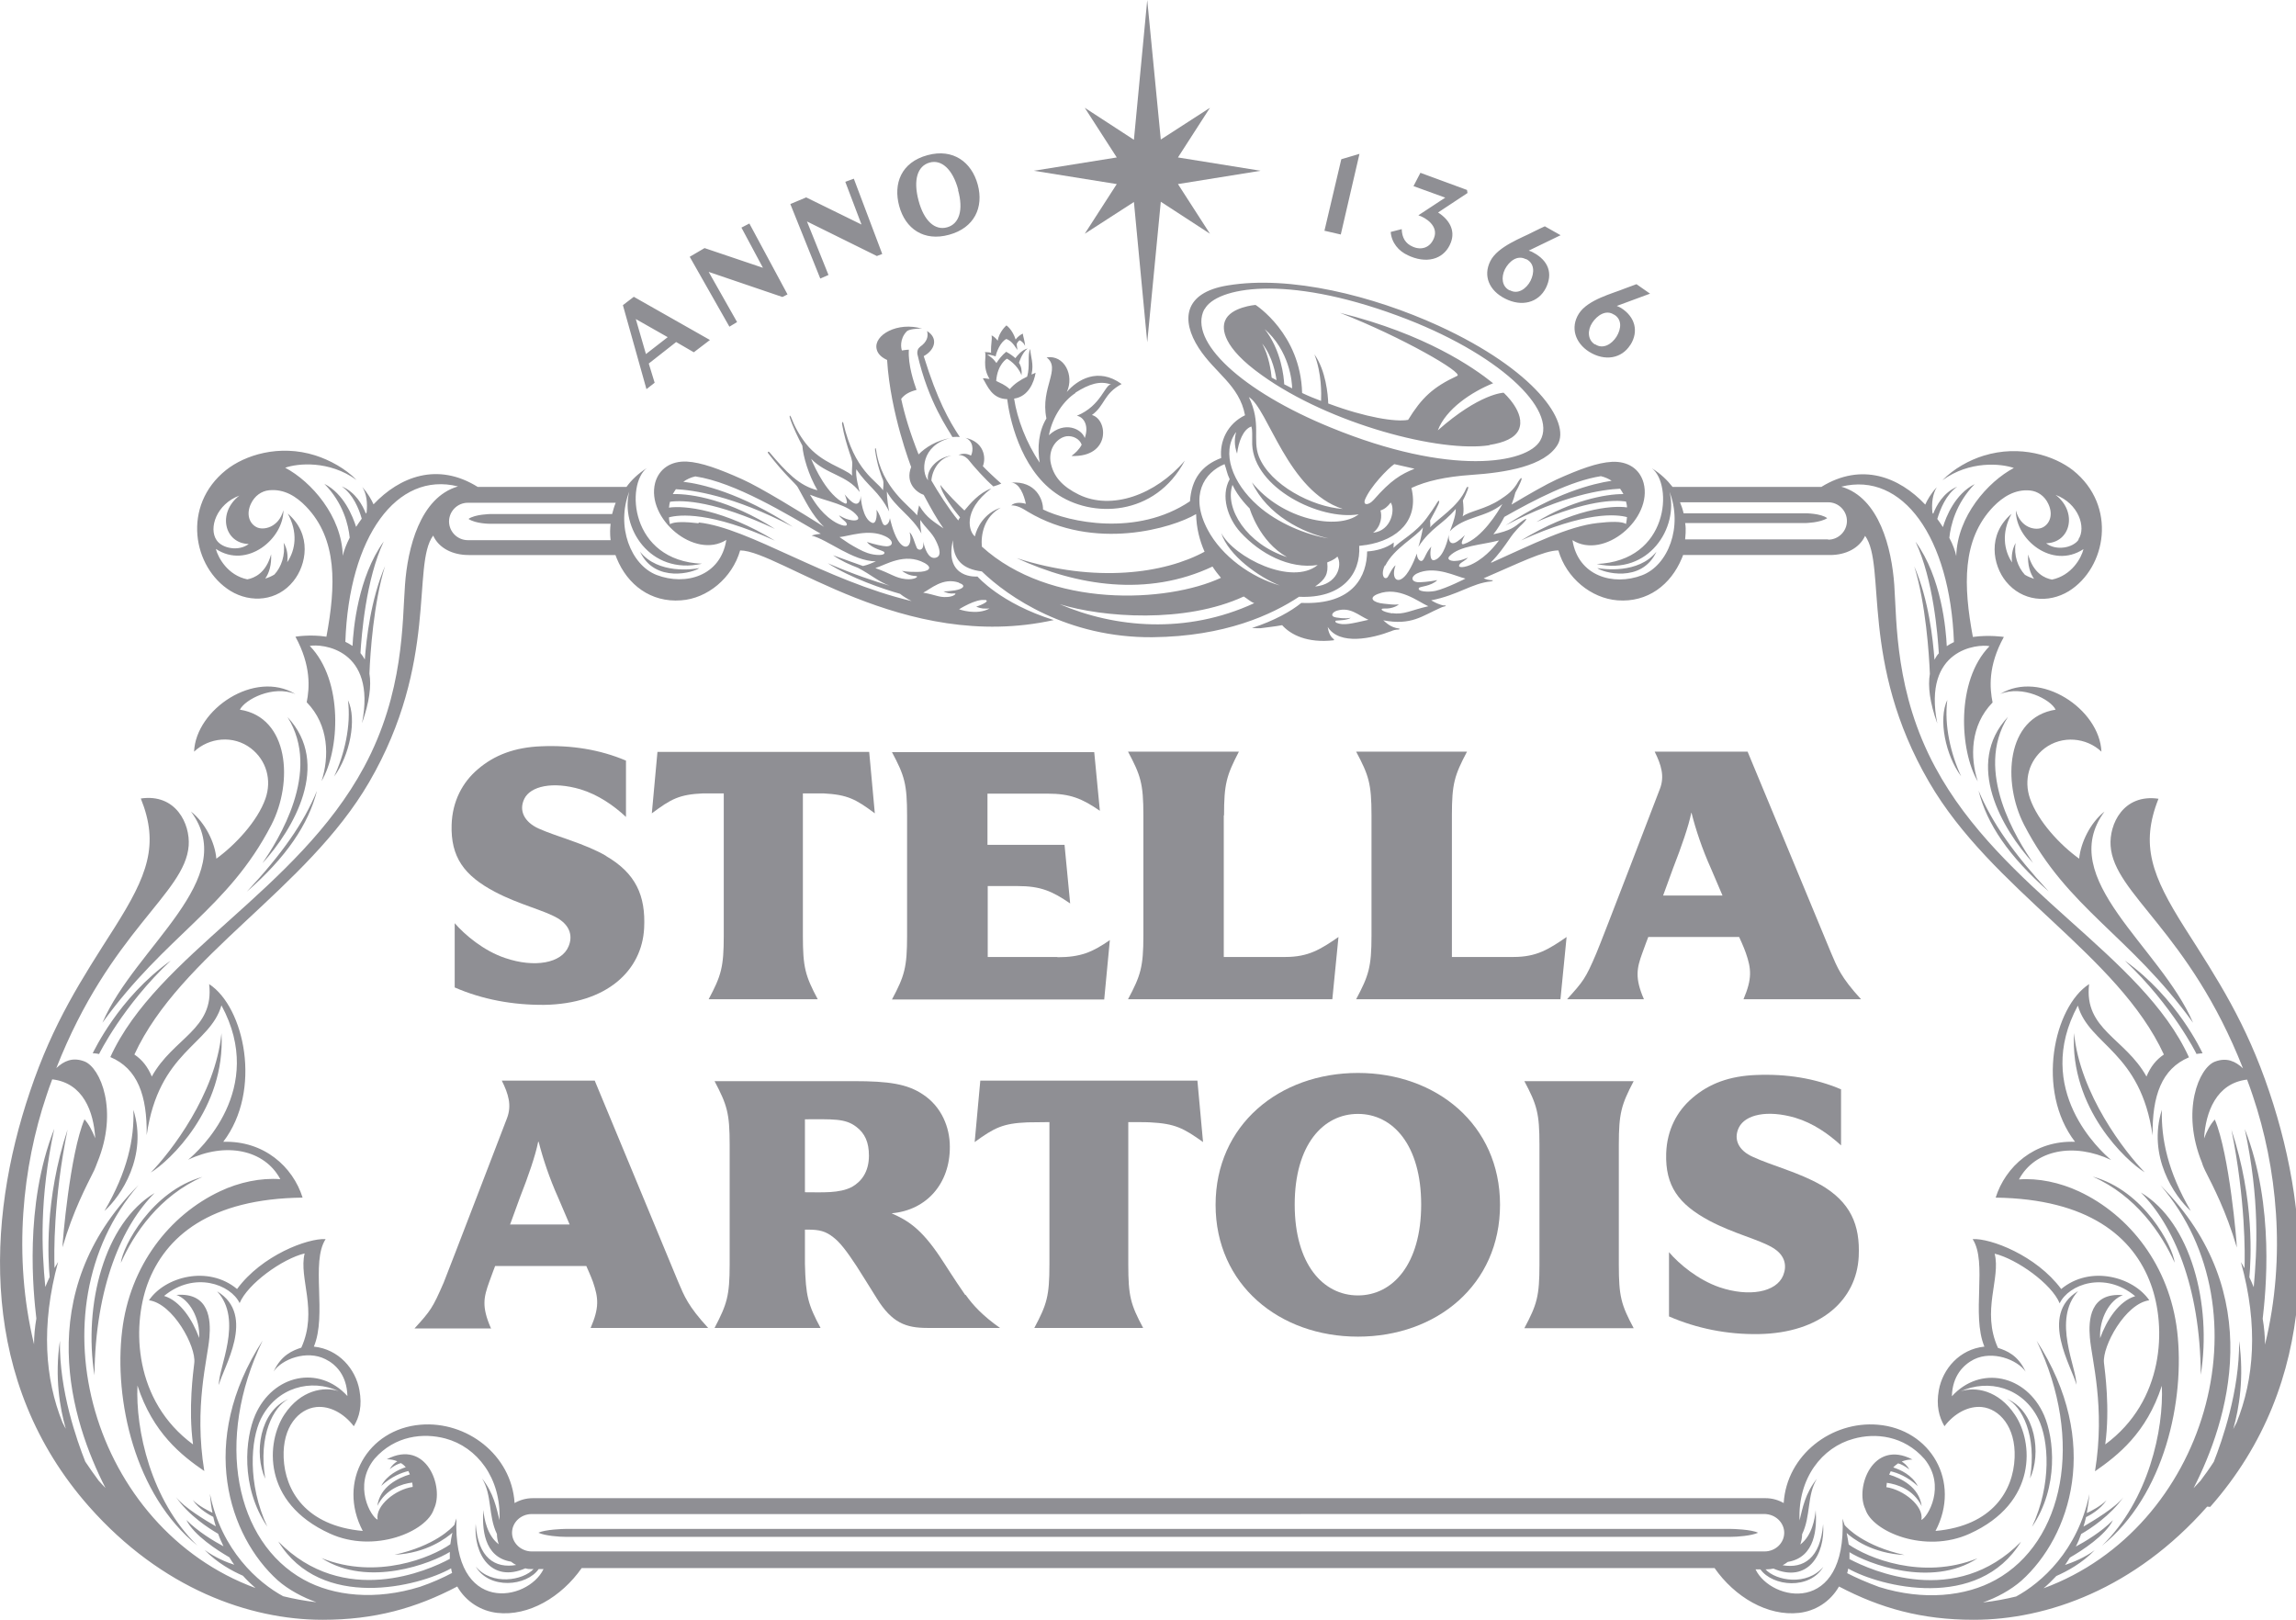
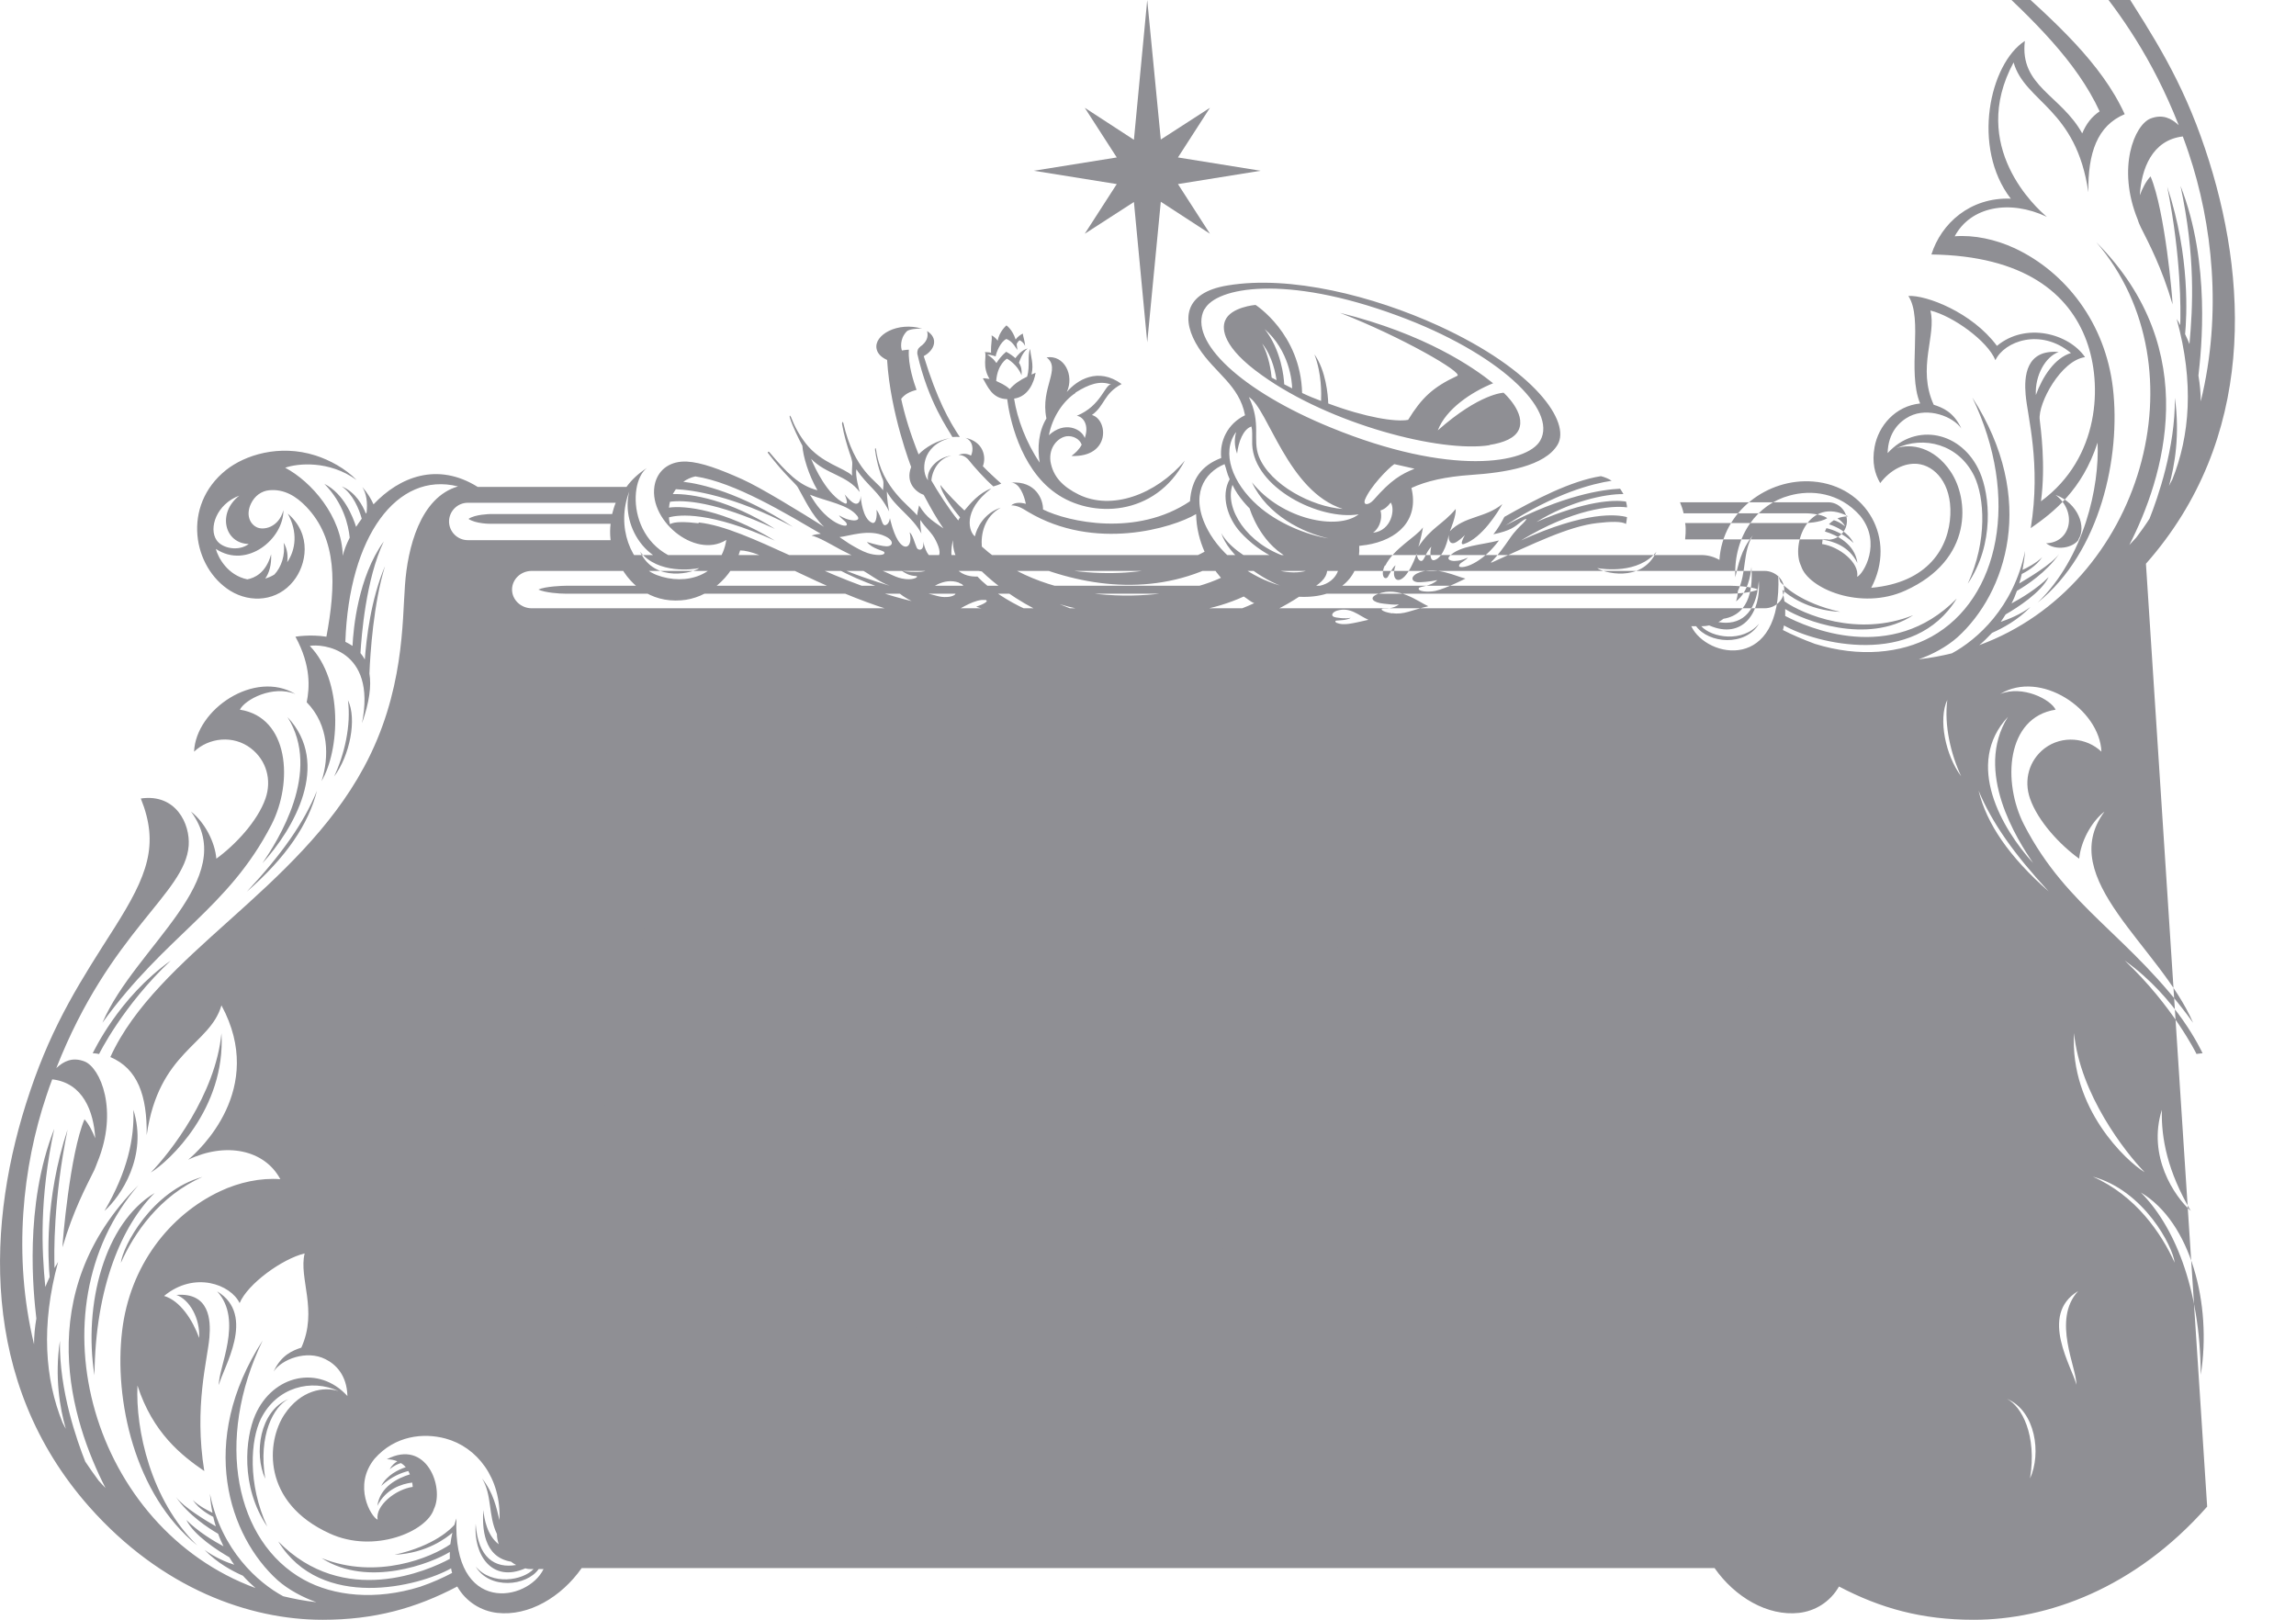
<svg xmlns="http://www.w3.org/2000/svg" id="Layer_1" viewBox="0 0 89.68 63.27">
  <defs>
    <style>.cls-1{fill:#8f8f94;}</style>
  </defs>
-   <path class="cls-1" d="m86.21,58.85c-2.83,3.21-6.26,4.42-9.12,4.42-2.03,0-3.64-.45-5.26-1.3-.35.61-.94.96-1.56,1.03-1.23.14-2.51-.62-3.3-1.75H22.72c-.79,1.13-2.07,1.89-3.3,1.75-.62-.07-1.22-.43-1.56-1.03-1.62.85-3.23,1.3-5.26,1.3-2.85,0-6.28-1.21-9.12-4.42C-.82,53.98-.55,47.72,1.17,42.64c.91-2.71,2.02-4.39,3.3-6.4,1.29-2.04,1.76-3.24,1.03-5.05,1.37-.2,1.93.99,1.87,1.84-.14,1.89-3.06,3.32-5.17,8.69.29-.27.63-.44,1.1-.26.62.24,1.34,1.92.5,3.95-.04.11-.08.21-.12.3-.31.63-.81,1.55-1.24,3.01,0-.21.29-3.65.86-5,.18.2.31.47.42.74-.06-1.04-.47-2.16-1.68-2.3-.08.21-.16.43-.23.65-.92,2.73-1.32,6.24-.48,9.7,0-.32.03-.66.09-1.01-.11-.96-.49-4.39.7-7.41-.59,2.76-.49,4.73-.35,6.18.05-.13.11-.26.17-.39-.06-.65-.21-3.02.7-5.76-.56,2.76-.53,4.86-.51,5.41.05-.08.09-.16.14-.24-.68,2.49-.51,4.58.17,6.27.04.09.09.17.13.25-.23-.81-.44-2-.23-3.44-.03,1.95.67,3.91.99,4.72.17.25.34.5.52.74.09.1.18.2.27.29-1.33-2.6-2.93-7.59,1.29-11.83-4.24,4.91-1.8,13.4,4.57,15.74-.16-.14-.33-.3-.49-.48-.41-.18-1.01-.5-1.5-1.01.41.3.87.49,1.16.58-.07-.09-.13-.19-.19-.29-.45-.26-1.39-.86-1.68-1.46.45.46,1.11.85,1.45,1.03-.07-.15-.15-.32-.21-.49-.36-.21-1.16-.72-1.65-1.44.31.41,1.18.93,1.56,1.15-.04-.12-.07-.24-.1-.37-.12-.06-.56-.29-.8-.66.22.23.64.44.77.5-.05-.23-.08-.48-.1-.74.45,2.21,1.88,3.47,2.86,4,.41.1.83.18,1.27.23h.02c-.51-.18-1.08-.48-1.5-.85-1.91-1.72-3.15-5.41-.59-9.37-1.89,3.91-1.06,7.87,1.6,9.34,1.17.65,2.82.82,4.55.28.47-.16.89-.35,1.25-.54-.02-.06-.03-.12-.04-.18-1.25.71-5.08,1.68-6.75-1.05,2.56,2.61,5.87,1.13,6.7.68,0-.09,0-.18,0-.27-.69.43-3.19,1.42-5.01.24,2.16.87,4.3-.03,5.03-.54.02-.14.04-.29.08-.45-.22.19-.99.8-2.26.86,1.58-.35,2.23-1.04,2.34-1.17.02-.08.05-.17.08-.25-.16,3.79,2.79,3.25,3.4,1.98h-.19c-.47.67-1.92.81-2.46-.1.64.76,1.85.54,2.26.1h-.05c-.09,0-.18,0-.27-.03-1.32.58-2.03-.54-1.94-1.74.09,1.34.76,1.75,1.58,1.61-.07-.04-.14-.08-.2-.13-1.08-.18-1.13-1.33-1.08-2.02.03.33.14.99.6,1.34-.04-.13-.07-.26-.07-.4-.35-.73-.18-1.51-.58-2.17.45.57.56,1.14.68,1.63.07-1.65-.88-2.86-2.11-3.19-.86-.23-1.97-.12-2.77.79-.86,1.06-.13,2.28.12,2.38-.1-.55.71-1.19,1.37-1.28,0-.06-.01-.11-.02-.17-.41.05-1.03.25-1.36.91.1-.75.81-1.09,1.27-1.23-.02-.05-.04-.09-.06-.13-.25.06-.66.21-1.06.58.23-.43.68-.64.96-.73-.05-.06-.12-.12-.19-.16-.11.03-.26.09-.44.24.09-.16.2-.25.3-.31-.12-.05-.25-.08-.41-.08,1.55-.81,2.25,1.1,1.84,1.94-.27.88-2.33,1.76-4.07.96-2.66-1.21-2.48-3.58-1.77-4.65.64-.96,1.55-1.1,2.12-.91-1.07-.5-2.42-.16-3.04,1.08-.4.82-.53,2.53.25,4.21-1.06-1.56-.86-3.47-.47-4.36.69-1.58,2.49-1.96,3.6-.74-.02-.81-.45-1.24-.86-1.44-.73-.37-1.7,0-2.02.48.3-.65.75-.82,1.08-.93.66-1.46-.11-2.71.13-3.68-.87.21-2.22,1.18-2.54,1.94-.35-.73-1.76-1.26-2.95-.28.63.19,1.11.93,1.37,1.64.04-.77-.38-1.5-.89-1.68,1.29-.1,1.35.97,1.29,1.66-.07.86-.61,2.7-.2,5.22-.89-.61-2.01-1.49-2.61-3.34-.08,1.7.51,4.48,2.34,6.25-2.46-1.98-3.26-5.71-2.94-8.38.3-2.55,1.85-4.53,3.83-5.46.74-.35,1.59-.53,2.35-.47-.62-1.16-2.14-1.46-3.6-.76.42-.35,3.07-2.76,1.3-6.03-.45,1.56-2.45,1.79-2.92,5.07.02-1.54-.35-2.6-1.42-3.05,1.83-4.01,7.31-6.5,9.91-11.33,1.57-2.91,1.49-5.67,1.6-7.12.1-1.41.58-3.41,2.07-3.84-2.39-.6-4.26,1.96-4.4,6.07.1.05.19.1.28.16.03-.65.21-2.68,1.22-4.08-.7,1.48-.87,3.69-.91,4.36.06.07.12.16.17.25.06-.8.23-2.33.79-3.65-.45,1.45-.58,3.42-.61,4.2.08.48,0,1.11-.29,1.94.58-2.92-1.58-3.11-2.04-3.02,1.33,1.37,1.16,4.1.46,5.28.3-.93.3-2.18-.58-3.08.11-.55.18-1.42-.44-2.56,0,0,.57-.1,1.21,0,.37-1.99.44-3.81-.8-5.09-.37-.38-.84-.69-1.44-.63-.29.03-.56.21-.71.53-.2.43-.04.78.22.91.26.14.87.02,1.05-.66.01,1.11-1.42,2.32-2.64,1.51.09.34.46,1.03,1.23,1.19.27-.05.73-.24.93-.98.02.42-.08.74-.23.95.13-.04.25-.09.36-.16.27-.29.43-.76.36-1.24.15.25.17.53.14.76.33-.49.42-1.17.02-1.9.96.82.73,2.01.22,2.64-.62.78-1.66.87-2.46.38-1.47-.91-1.91-3.33-.17-4.72.73-.58,2.07-1.02,3.49-.57.56.18,1.17.51,1.61.96-1.08-.78-2.31-.65-2.79-.48,1.02.54,2.21,1.89,2.25,3.44.04-.2.14-.45.27-.71-.05-.49-.25-1.35-.99-2.1.77.39,1.11,1.28,1.24,1.68.07-.11.14-.21.22-.32-.11-.39-.34-.95-.78-1.26.55.23.82.75.94,1.06.01-.01.02-.03.03-.04.04-.38,0-.73-.17-1,.22.25.36.5.44.68,1.02-1.08,2.5-1.66,4.07-.68h5.81c.2-.28.47-.53.8-.74-.83.62-.68,3.62,2.15,3.74-2.05.46-3.2-1.44-2.84-2.82-.53,1.36.06,2.87,1.07,3.26,1.13.43,2.5.04,2.72-1.37-1.24.78-3.14-.84-2.78-2.23.15-.55.62-.86,1.24-.83.56.03,1.27.29,2.16.69.7.31,2.31,1.3,3.2,1.86-.49-.46-.77-1.1-1.03-1.55-.07-.13-.51-.48-1.16-1.33-.03-.06.02-.07.05-.04.67.79,1.16,1.31,1.88,1.49-.35-.6-.56-1.32-.59-1.74-.14-.26-.39-.77-.49-1.1-.02-.07,0-.12.05-.01.14.36.31.68.58,1.03.61.77,1.49.94,1.81,1.25-.03-.13,0-.31,0-.45.01-.13-.07-.34-.1-.42-.11-.34-.22-.69-.3-1.15,0-.06.02-.12.05-.04.43,1.88,1.3,2.25,1.55,2.63,0-.06.04-.27,0-.4-.07-.17-.23-.58-.31-1.17-.01-.08.02-.12.04-.01.21,1.5,1.34,2.21,1.6,2.56.02-.13.05-.26.08-.39.3.51.61.65.95.9-.27-.39-.47-.75-.77-1.31-.29-.1-.73-.47-.49-1.09,0,0-.81-2.08-.94-4.18-.18-.08-.37-.22-.41-.43-.12-.54.82-1.08,1.78-.79-.22-.02-.53.03-.6.1-.3.31-.22.69-.19.75.08-.01.17-.03.27-.03-.04.59.2,1.29.3,1.57-.28.07-.47.18-.6.35.14.64.34,1.31.68,2.17.27-.28.72-.55,1.24-.64-1.15.29-1.14,1.34-.87,1.65-.09-.42.4-.92.92-.96-.48.08-.76.56-.79.97.24.42.7,1.14,1.05,1.56.03-.07.02-.04.07-.12-.19-.22-.74-.94-.77-1.27.19.26.75.83.94,1,.22-.26.57-.69,1.05-.86-1.17.89-.85,1.72-.64,1.87.07-.33.36-.91,1.01-1.12-.66.36-.78,1.06-.74,1.52,2.66,2.42,7.23,2.2,9.34,1.22-.11-.13-.22-.27-.33-.44-2.54,1.2-5.32.75-7.65-.33,3.08.99,5.78.6,7.34-.25-.19-.43-.32-.92-.33-1.47-.91.54-3.96,1.47-6.57-.09h0c-.25-.16-.43-.25-.65-.25.13-.12.36-.12.57-.06-.07-.33-.24-.81-.57-.83.96-.07,1.25.67,1.24,1.05.99.49,3.66,1.08,5.74-.32.06-.86.45-1.4,1.22-1.69-.07-.66.25-1.34.93-1.67-.22-1.18-1.18-1.65-1.81-2.63-.69-1.07-.6-2.16,1.13-2.44,2.45-.41,5.69.41,8.23,1.57,3.78,1.73,5.18,3.77,4.66,4.65-.5.84-2.03,1.09-3.37,1.18-1.01.07-1.76.24-2.34.51.3,1.24-.51,2.03-1.78,2.23,0,0-.01,0-.02,0-.07.01-.15.02-.22.03,0,0-.01,0-.02,0,.07,1.11-.68,2.07-2.35,1.99-1.06.7-2.89,1.55-5.72,1.58-3.33.03-5.66-1.59-6.67-2.57-.74-.09-1.13-.44-1.13-1.22-.35,1.54.96,1.42.96,1.42,0,0,.9,1.05,2.98,1.7-5.87,1.3-10.73-2.72-12.25-2.72-.31,1.08-1.28,1.88-2.31,1.95-1.18.09-2.09-.61-2.51-1.64-.02-.04-.03-.09-.05-.13h-5.74c-.62,0-1.16-.27-1.38-.76-.85,1.15.22,4.95-2.5,9.63-2.45,4.21-7.37,6.74-9.17,10.64.31.21.52.48.68.86.83-1.51,2.45-1.84,2.24-3.61,1.38.9,2.08,4.16.55,6.16,1.59-.05,2.72.97,3.1,2.18-3.61.04-5.37,1.51-6.06,3.38-.61,1.69-.53,4.56,1.78,6.26-.19-1.42.01-2.83.05-3.19.07-.64-.83-2.31-1.77-2.44.62-.92,2.31-1.38,3.44-.44.97-1.32,2.76-1.99,3.46-1.95-.59.9.06,2.96-.46,4.2.97.1,1.63.87,1.78,1.7.11.61,0,1.05-.22,1.41-.39-.51-.94-.8-1.46-.75-.69.07-1.33.77-1.28,1.98.05,1.28.86,2.66,3.09,2.86-1.01-1.92.19-3.98,2.26-4.15,1.79-.15,3.55,1.17,3.67,3.06.21-.12.45-.19.71-.19h48.15c.26,0,.5.07.71.19.12-1.89,1.88-3.21,3.67-3.06,2.07.17,3.27,2.23,2.26,4.15,2.23-.2,3.04-1.58,3.09-2.86.05-1.21-.6-1.91-1.28-1.98-.52-.05-1.07.24-1.46.75-.21-.36-.33-.8-.22-1.41.15-.83.81-1.6,1.78-1.7-.52-1.25.13-3.3-.46-4.2.69-.04,2.48.63,3.46,1.95,1.13-.94,2.81-.48,3.44.44-.94.13-1.84,1.8-1.77,2.44.04.36.24,1.77.05,3.19,2.31-1.7,2.4-4.58,1.78-6.26-.68-1.86-2.45-3.33-6.06-3.38.38-1.21,1.51-2.24,3.1-2.18-1.54-2-.83-5.27.55-6.16-.21,1.77,1.41,2.11,2.24,3.61.16-.38.37-.65.68-.86-1.8-3.9-6.72-6.42-9.17-10.64-2.72-4.67-1.66-8.46-2.5-9.62-.22.48-.75.75-1.37.75h-5.74s-.03.09-.05.13c-.43,1.03-1.33,1.73-2.51,1.64-1.03-.08-2-.87-2.31-1.95-.56,0-1.57.51-2.92,1.09.24.1.35.06.36.08,0,.02-.02.03-.07.04-.75.07-1.27.53-2.34.74.11.06.19.11.37.17.09.03.14.03.18.03.02,0,.04.03,0,.03-.08.02-.15.04-.18.06-.73.32-1.14.7-2.24.49.12.1.29.28.61.32.04,0,.03.03,0,.04-.12,0-.23.03-.29.06-.75.29-2.03.57-2.49-.16.03.18.08.36.24.48.01,0,.01.03,0,.04-1.04.12-1.69-.22-2.02-.59-.27.05-.55.08-.85.12-.1,0-.21,0-.33-.01.87-.28,1.54-.66,1.93-.98,2.07.09,2.56-1.09,2.57-2.01.34-.02.74-.12,1.04-.35,0,.06-.01.17-.01.21.3-.31.86-.57,1.3-1.17.16-.22.27-.38.35-.51.14-.25.17-.17.1-.01-.12.27-.33.61-.32.63,0,.07.02.2,0,.26.29-.34,1.09-.79,1.4-1.5.05-.12.13-.13.06.05-.05.11-.06.17-.18.4.02.18.05.46-.01.62.28-.21.9-.28,1.47-.66.27-.18.5-.33.71-.71.07-.12.2-.23.07.06-.06.14-.09.2-.19.38-.03.13-.08.29-.15.47.68-.41,1.37-.8,1.76-.98.89-.4,1.59-.66,2.16-.69.62-.03,1.09.27,1.24.83.36,1.39-1.54,3.01-2.78,2.23.22,1.4,1.59,1.8,2.72,1.37,1.02-.39,1.6-1.9,1.07-3.26.36,1.38-.79,3.28-2.84,2.82,2.83-.12,2.98-3.11,2.15-3.74.34.21.6.46.81.73h5.81c1.57-.97,3.04-.39,4.06.69.08-.18.22-.43.45-.68-.16.27-.21.62-.17,1,.01.01.02.03.03.04.12-.31.39-.83.94-1.06-.44.31-.66.87-.78,1.26.08.11.15.21.22.32.12-.4.47-1.29,1.24-1.68-.74.76-.94,1.62-.99,2.1.14.26.23.51.27.71.04-1.55,1.23-2.9,2.25-3.44-.49-.17-1.72-.3-2.79.48.44-.45,1.05-.79,1.61-.96,1.42-.44,2.76,0,3.49.57,1.74,1.39,1.3,3.81-.16,4.72-.8.49-1.83.4-2.46-.38-.51-.63-.74-1.82.22-2.64-.4.73-.3,1.42.02,1.9-.03-.23,0-.51.14-.76-.08.48.09.95.36,1.24.11.07.24.12.36.16-.15-.21-.26-.54-.23-.95.2.74.66.93.93.98.77-.16,1.15-.85,1.23-1.19-1.23.81-2.66-.39-2.64-1.51.18.69.78.8,1.05.66.26-.13.42-.48.22-.91-.15-.33-.43-.5-.71-.53-.59-.06-1.07.25-1.44.63-1.24,1.29-1.17,3.1-.8,5.09.64-.09,1.21,0,1.21,0-.63,1.14-.55,2.01-.44,2.56-.88.9-.88,2.15-.58,3.08-.7-1.18-.87-3.92.46-5.28-.46-.09-2.62.1-2.04,3.02-.3-.83-.37-1.46-.29-1.94-.03-.77-.16-2.74-.61-4.2.57,1.32.73,2.85.79,3.65.05-.09.1-.18.17-.25-.04-.68-.21-2.88-.91-4.36,1.02,1.4,1.19,3.43,1.22,4.08.09-.06.19-.12.28-.16-.15-4.1-2.01-6.67-4.4-6.07,1.49.43,1.97,2.42,2.07,3.84.1,1.46.03,4.21,1.6,7.12,2.6,4.84,8.08,7.32,9.91,11.33-1.07.45-1.44,1.51-1.42,3.05-.47-3.28-2.47-3.51-2.92-5.07-1.77,3.28.89,5.69,1.3,6.03-1.46-.69-2.98-.4-3.6.76.75-.06,1.6.12,2.35.47,1.98.93,3.53,2.91,3.83,5.46.31,2.67-.48,6.4-2.94,8.38,1.83-1.78,2.42-4.55,2.34-6.25-.6,1.85-1.72,2.72-2.61,3.34.41-2.52-.13-4.36-.2-5.22-.06-.69,0-1.77,1.29-1.66-.51.18-.93.91-.89,1.68.26-.72.74-1.45,1.37-1.64-1.19-.99-2.6-.46-2.95.28-.31-.76-1.67-1.73-2.54-1.94.25.97-.53,2.23.13,3.68.34.11.78.28,1.08.93-.32-.47-1.29-.84-2.02-.48-.41.21-.84.64-.86,1.44,1.11-1.22,2.91-.84,3.6.74.39.89.59,2.8-.47,4.36.78-1.68.65-3.39.25-4.21-.61-1.24-1.96-1.58-3.04-1.08.57-.2,1.48-.05,2.12.91.72,1.06.9,3.44-1.77,4.65-1.74.79-3.8-.08-4.07-.96-.41-.84.29-2.75,1.84-1.94-.16,0-.3.03-.42.08.1.06.21.15.3.31-.18-.14-.33-.21-.44-.24-.07.05-.14.1-.19.16.28.09.73.29.96.73-.4-.37-.8-.52-1.06-.58-.02.04-.04.09-.06.13.46.14,1.17.48,1.27,1.23-.33-.66-.95-.85-1.36-.91,0,.06-.02.12-.02.17.67.1,1.47.73,1.37,1.28.24-.1.98-1.32.12-2.38-.81-.92-1.92-1.03-2.77-.79-1.23.33-2.18,1.54-2.11,3.19.12-.49.22-1.06.68-1.63-.4.65-.23,1.44-.58,2.17,0,.14-.03.27-.07.4.46-.35.57-1.01.6-1.34.05.68,0,1.84-1.09,2.02-.06.05-.13.09-.2.13.81.14,1.48-.27,1.58-1.61.09,1.2-.61,2.32-1.94,1.74-.09.02-.18.03-.27.03h-.04c.41.45,1.62.66,2.26-.1-.54.91-1.98.77-2.46.1h-.19c.61,1.27,3.56,1.81,3.4-1.98.03.09.05.17.08.25.11.13.77.82,2.34,1.17-1.27-.06-2.05-.66-2.26-.86.03.16.06.3.08.45.73.51,2.86,1.41,5.03.54-1.81,1.18-4.32.19-5-.24,0,.09,0,.18,0,.27.84.44,4.14,1.93,6.7-.68-1.67,2.73-5.5,1.76-6.75,1.05-.01.06-.02.12-.04.18.37.19.79.37,1.25.54,1.73.54,3.38.37,4.55-.28,2.66-1.47,3.48-5.43,1.6-9.34,2.56,3.97,1.32,7.65-.59,9.37-.42.37-.98.67-1.5.85h.02c.44-.05.86-.13,1.27-.23.98-.53,2.41-1.79,2.86-4-.02.26-.06.5-.1.74.14-.06.55-.27.77-.5-.24.37-.69.61-.8.66-.03.13-.06.25-.1.37.37-.22,1.25-.74,1.56-1.15-.5.72-1.3,1.24-1.65,1.44-.06.17-.13.34-.21.49.34-.18,1-.57,1.45-1.03-.29.6-1.23,1.2-1.68,1.46-.06.1-.13.2-.19.29.29-.1.76-.28,1.16-.58-.49.51-1.09.83-1.5,1.01-.17.18-.33.34-.5.48,6.37-2.34,8.8-10.83,4.57-15.74,4.22,4.24,2.62,9.23,1.29,11.83.09-.1.18-.19.27-.29.18-.24.36-.49.52-.74.32-.81,1.01-2.77.99-4.72.2,1.43,0,2.63-.23,3.44.04-.09.09-.17.13-.25.68-1.69.86-3.78.17-6.27.05.08.1.16.14.24.02-.55.04-2.66-.51-5.41.91,2.74.76,5.11.7,5.76.06.13.12.26.17.39.13-1.45.24-3.42-.35-6.18,1.19,3.02.81,6.45.7,7.41.06.35.09.69.09,1.01.85-3.46.45-6.97-.47-9.7-.07-.22-.15-.43-.23-.65-1.2.14-1.62,1.27-1.68,2.3.1-.27.24-.55.42-.74.57,1.35.86,4.79.86,5-.43-1.46-.92-2.37-1.24-3.01-.04-.09-.09-.19-.12-.3-.83-2.03-.12-3.71.5-3.95.47-.18.81-.01,1.1.26-2.11-5.36-5.04-6.8-5.17-8.69-.06-.85.5-2.04,1.87-1.84-.72,1.81-.26,3.01,1.03,5.05,1.28,2.01,2.39,3.69,3.3,6.4,1.71,5.08,1.99,11.34-2.31,16.21m-17.29.28H20.77c-.43,0-.77.33-.77.73s.35.73.77.73h48.15c.43,0,.77-.33.77-.73s-.35-.73-.77-.73m-.25.73c-.27.12-.81.16-1.07.16-.26,0-45.23,0-45.5,0-.27,0-.8-.04-1.07-.16.26-.13.99-.15,1.07-.15h45.5c.09,0,.81.02,1.07.15M8.65,40.36c.17,2.95-2.05,5.01-2.76,5.44.76-.78,2.53-3.05,2.76-5.44m1.6-6.64c1.22-1.34,2.7-3.88.98-5.71,1.35,2.14-.38,4.82-.98,5.71m2.13-2.83c-.52,1.27-1.38,2.48-2.74,3.94,1.55-1.35,2.41-2.64,2.74-3.94m-3.93,2.65c-.05-.63-.44-1.41-.99-1.84,1.95,2.64-2.18,5.27-3.46,8.25,2.47-3.43,4.9-4.44,6.6-7.73.86-1.67.69-4.2-1.23-4.5.2-.4,1.29-.97,2.17-.61-1.59-.96-3.89.59-3.96,2.25.58-.55,1.53-.66,2.22-.13.61.47.82,1.24.57,1.96-.31.89-1.19,1.82-1.92,2.35m-3.24,9.81c.04,1.13-.23,2.41-1.13,3.95.64-.57,1.7-2.14,1.13-3.95m-1.59-2.21c.11,0,.25.03.25.03,0,0,.92-1.88,2.8-3.65-2.05,1.46-3.01,3.56-3.05,3.62m.07,12.58c.03-3.49,1.1-5.88,2.35-7.12-1.96,1.17-2.79,4.37-2.35,7.12m4.22-7.75c-1.99.55-3.12,2.72-3.19,3.36.51-1.15,1.51-2.62,3.19-3.36m5.68-18.62c.13.99-.14,2.13-.54,2.98.61-.81.9-2.24.54-2.98m-5.04,26.75c.14-.64,1.49-2.72-.07-3.66,1.04,1.13.03,3.01.07,3.66m2.71.55c-1.12.47-1.35,2.13-.9,3.11-.28-1.7.33-2.82.9-3.11m69.75-14.3c-.17,2.95,2.05,5.01,2.76,5.44-.76-.78-2.53-3.05-2.76-5.44m-1.6-6.64c-.6-.89-2.33-3.57-.98-5.71-1.72,1.84-.23,4.38.98,5.71m.61,1.11c-1.35-1.46-2.21-2.67-2.74-3.94.32,1.3,1.19,2.58,2.74,3.94m-.16-5.59c.69-.52,1.64-.42,2.22.13-.07-1.66-2.38-3.21-3.96-2.25.88-.36,1.98.21,2.17.61-1.93.3-2.09,2.83-1.23,4.5,1.7,3.29,4.13,4.3,6.6,7.73-1.28-2.98-5.4-5.62-3.46-8.25-.55.43-.93,1.21-.99,1.84-.74-.53-1.61-1.46-1.92-2.35-.25-.72-.04-1.49.57-1.96m5.71,18.07c-.9-1.54-1.16-2.82-1.13-3.95-.57,1.81.49,3.38,1.13,3.95m.21-6.13s.13-.02.25-.03c-.03-.06-.99-2.16-3.04-3.62,1.88,1.77,2.8,3.64,2.8,3.64m-2.17,5.42c1.25,1.25,2.32,3.64,2.34,7.12.44-2.76-.39-5.96-2.34-7.12m1.32,2.74c-.07-.64-1.2-2.82-3.2-3.36,1.68.74,2.68,2.21,3.2,3.36m-8.34-19c-.4-.85-.67-1.99-.54-2.98-.36.75-.07,2.17.54,2.98m4.5,23.77c.03-.64-.97-2.53.07-3.66-1.56.94-.21,3.01-.07,3.66m-2.71.55c.57.29,1.18,1.41.9,3.11.45-.97.22-2.64-.9-3.11M25,21.55c.59,1.26,2.13.8,2.31.64-.22.05-1.6.25-2.31-.64m39.7,0c-.71.88-2.09.68-2.31.64.18.16,1.72.62,2.31-.64m-17.66-9.47c-.65,1.25,1.48,3.21,4.94,4.62,4.68,1.92,7.67,1.41,8.18.51.69-1.21-1.63-3.43-5.57-4.88-4.41-1.63-7.09-1.1-7.54-.25m11.13,5.31c-1.91.3-6.23-.82-8.9-2.74-1.52-1.08-1.56-1.8-1.43-2.12.21-.54,1.19-.62,1.19-.62,0,0,1.76,1.12,1.82,3.44.25.12.5.22.74.31.01-.28.03-1.06-.26-1.82.45.64.53,1.58.54,1.92,1.47.55,2.64.73,3.12.64.53-.86.97-1.28,1.92-1.72.25-.12-2.15-1.51-4.58-2.46,3.34.83,5.21,2.13,5.98,2.75-.84.34-1.84,1-2.16,1.84,1.64-1.45,2.57-1.47,2.57-1.47,0,0,.89.79.59,1.45-.15.32-.57.5-1.14.59m-8.51-2.63c.06.03.13.07.19.1-.03-.22-.15-.92-.56-1.43.26.47.35,1.1.37,1.33m-.3-1.93c.68.84.78,1.93.79,2.19.1.05.21.11.31.16,0-.25-.1-1.48-1.1-2.34m-13.43.72c-.09.06-.12.16-.11.27.43,1.91,1.23,2.98,1.37,3.25.16-.01.2-.01.29,0-.43-.65-.88-1.45-1.41-3.16.44-.24.58-.7.13-.98.06.21,0,.43-.28.62m1.98,4.24c-.1-.06-.28-.1-.47-.02.23,0,.36.16.38.18.21.27.67.78.98,1.05.15-.05.2-.06.31-.11-.22-.19-.58-.53-.72-.68.14-.36.03-.96-.69-1.11.33.12.32.5.23.69m1.44-2.2c-.63.01-.81-.54-.98-.81.06-.02.18.02.26.02-.3-.49-.1-.89-.18-1.05.03.01.16,0,.24.03-.01-.41.05-.48.02-.68.15.07.24.21.24.21.05-.35.34-.6.34-.6,0,0,.23.15.36.55.08-.11.18-.18.28-.23.01.11.08.3.09.48-.06-.13-.14-.18-.21-.22-.04.02-.09.08-.12.15.01.07.02.15.03.23-.18-.27-.25-.35-.43-.43-.24.11-.4.54-.42.68-.04-.01-.15-.06-.33-.07.23.15.25.19.36.33.08-.13.22-.31.38-.44.15.08.27.17.36.25.06-.08.24-.32.48-.38-.23.18-.33.54-.34.56.09.14.12.3.1.49-.15-.41-.54-.64-.57-.65,0,0-.37.21-.42.87.17.09.32.13.53.32.18-.21.41-.36.68-.49.12-.41,0-.84.12-1.08.01.3.15.57.05,1,.06-.02.1-.05.16-.07-.06.37-.28.93-.84,1.01.12.79.48,1.74,1,2.5-.1-.58-.04-1.23.26-1.72v-.02c-.24-1.19.59-1.93.01-2.37.69-.11,1.09.7.79,1.35.4-.47,1.22-.98,2.14-.31-.72.39-.64.83-1.16,1.21.64.18.73,1.66-.8,1.6.16-.12.3-.25.4-.44-.08-.23-.35-.36-.59-.33-.33.05-.7.42-.63.98.1.6.48.99,1.11,1.3,1.27.62,2.99.02,4.14-1.33-1.16,2.2-3.65,2.27-5.05,1.27-1.41-.99-1.81-3.01-1.89-3.67m2.67-.24c-.44.28-.9.9-1.04,1.65.61-.57,1.28-.25,1.4.11.18-.51-.06-.83-.31-.87.96-.39,1.1-1.24,1.34-1.22-.44-.16-.86-.02-1.4.32m39.18,5.73c.32-.47,0-1.41-.89-1.74.87.67.59,1.87-.37,1.89.38.3,1.04.19,1.27-.14m-27.1,1.01c-.07.13-.1.31-.06.41.03.1.13.11.18.03.09-.16.18-.36.3-.45-.19.52.08.79.42.36.24-.31.41-.82.41-.82,0,0,0,.19.11.27.18.12.19-.27.46-.54-.04.07-.1.58.11.53.39-.1.55-.89.57-.99-.01.06-.02.38.21.32.15-.04.42-.31.42-.31,0,0-.25.42-.04.35.7-.23,1.33-1.25,1.5-1.56-.67.55-1.47.46-2.05,1.06.03-.07.25-.61.23-.87-.51.61-.96.72-1.46,1.48.05-.13.14-.52.18-.76-.27.38-1.13.81-1.47,1.49m-1.9,2.24c.28.11.57.03,1.24-.12-.39-.17-.7-.51-1.22-.36-.17.05-.26.18-.14.24.07.04.47.09.67.04-.13.1-.48.1-.55.11-.08,0-.06.07,0,.09m2.17-.38c.46.07.74-.12,1.41-.27-.39-.17-1.15-.8-1.97-.48-.39.15-.19.34.23.38.21.02.36.05.59.03-.13.1-.33.17-.57.16-.19-.01-.14.12.31.19m1.69-.88c.43-.1,1.17-.48,1.17-.48-.38-.09-1.1-.47-1.77-.25-.37.12-.39.36-.1.39.13.01.48-.02.77-.08-.25.25-.68.24-.72.31-.07.14.37.17.65.11m1.48-1.07c.55-.29.88-.75,1-.9-.68.18-1.53.2-1.93.61-.13.13.04.2.21.19.18-.01.24-.02.51-.13-.09.1-.25.18-.3.23-.19.21.2.17.51,0m.7-.03c1.62-.73,3.03-1.43,4.15-1.55.5-.06.97-.07,1.11.04.02-.09.03-.18.04-.27-.4-.11-1.61-.24-4.14.91,2-1.22,3.53-1.38,4.14-1.29,0-.08-.02-.15-.04-.23-.48-.07-1.54-.04-3.5.8,1.31-.81,2.69-1.1,3.4-1.09-.04-.07-.08-.14-.13-.21-.68.03-2.22.25-4.47,1.43,1.93-1.26,3.4-1.63,4.14-1.74-.12-.08-.26-.14-.42-.18-1.16.18-2.57.91-3.77,1.59-.12.23-.26.47-.43.68.67-.14.83-.29,1.06-.47.28-.21.29-.15.08.06-.34.32-.46.52-.51.59-.2.29-.43.62-.72.91m13.17-.88c.4,0,.73-.33.73-.73s-.33-.73-.73-.73h-5.79c.06.14.11.29.14.43h4.76s.6,0,.85.19c-.28.18-.83.19-.83.19h-4.72c.05.27,0,.58,0,.64h5.58m-20.02,1.84c.85-.09,1.06-.81.86-1.17-.16.15-.32.19-.4.23.05.45-.07.66-.46.93m2.25-2.09c.73-.08.87-.93.69-1.18-.12.16-.24.26-.4.31.06.19.05.61-.29.87m.03-1.29c.67-.77,1.07-1,1.59-1.21-.15-.03-.27-.07-.79-.18-.24.16-.95.89-1.15,1.4-.07.23.16.2.34,0m-4.87-4.02c.5,1.04.13,1.65.39,2.32.44,1.11,2.08,1.97,3.28,2.05-2.15-.68-2.92-3.92-3.67-4.37m-.51,1.38c-.57.79-.14,1.97.85,2.85.78.7,1.93,1.16,2.77,1.29-.99-.22-2.39-.9-2.99-2.19,1.17,1.46,3.35,1.89,4.17,1.25-1.52.25-4.09-1.03-4.16-2.73,0-.14,0-.33,0-.44,0-.11-.01-.19-.03-.26-.32.1-.51.61-.56,1.06-.12-.33-.1-.61-.04-.83m1.99,4.87c-1.09-.61-1.46-1.9-1.46-1.9,0,0-.45-.43-.67-.92-.32.92.56,2.32,2.13,2.82m-3.1-1.07c.55,1.04,1.7,1.86,2.82,2.18-.81-.32-2.01-1.17-2.29-2.05.5.95,2.75,2.08,3.77,1.25-1.12.17-2.26-.45-3.02-1.28-.5-.55-.78-1.42-.42-2.07-.12-.26-.12-.38-.2-.59-.8.33-1.37,1.22-.66,2.56m1.41,2.61c-2.29,1.06-5.51.82-7.19.3,2.14.92,4.94,1.19,7.6-.04-.16-.06-.26-.17-.41-.26m-12.81-.8c-.24-.01-.4-.1-.54-.2.24.04.38.04.6.04.43,0,.64-.15.28-.35-.78-.42-1.52.08-1.92.2.65.23.76.38,1.18.43.35.04.55-.11.4-.12m-1.23-.93c-.03-.07-.46-.12-.68-.4.28.09.63.17.76.17.29,0,.3-.24-.06-.4-.63-.29-1.38,0-1.77.04.06.04.21.14.37.25.23.14.51.3.72.37.28.1.72.12.66-.03m3.93,1.87c-.35-.06-1.01.36-1.01.36,0,0,.68.25,1.19-.03-.24,0-.28.02-.52-.07.26-.09.55-.23.34-.27m-1.01-.67c-.63-.22-1.11.25-1.4.39.51.09.61.19.93.17.27-.01.4-.15.29-.14-.18.02-.31-.02-.43-.08.18,0,.29-.02.45-.04.32-.05.46-.19.16-.29m-5.77-4.83c.13.32.63,1.41,1.3,1.72.2.09,0-.35,0-.35,0,0,.24.3.38.35.22.09.25-.22.25-.29,0,.1.07.9.44,1.05.2.08.2-.43.17-.51.23.29.2.69.39.59.12-.06.14-.26.14-.26,0,0,.11.53.31.86.29.47.59.24.46-.31.13.12.2.44.28.61.05.11.3.14.25-.25.05.24.19.69.47.64.27-.05.17-.38.03-.66-.16-.34-.41-.5-.61-.82-.01.13,0,.26.04.53-.35-.66-1.03-1.03-1.35-1.64,0,.25.06.64.09.78-.41-.81-.84-.98-1.28-1.65-.05.25.11.81.13.89-.5-.67-1.3-.68-1.9-1.3m-.04,1.41c.11.16.37.66.89,1.01.29.2.67.29.51.06-.05-.06-.2-.16-.27-.27.25.14.32.16.49.19.17.03.34-.01.23-.16-.34-.45-1.19-.57-1.84-.83m-4.35,1.08c1.98.22,4.9,2.26,8.31,3.07-.16-.08-.31-.17-.45-.28,0,0,0,0,.01,0-.7-.2-1.92-.61-2.84-1.2,1.02.44,1.84.71,2.42.88-.44-.16-.74-.44-1.24-.7-.29-.11-.66-.27-.97-.49.51.19.95.34,1.17.42.21-.05.33-.11.5-.18-.93-.02-1.85-.84-2.51-1.01.13-.04.25-.06.36-.07-1.33-.77-3.35-2.01-4.9-2.24-.18.04-.33.11-.47.21.69.08,2.22.42,4.28,1.76-2.34-1.23-3.93-1.44-4.57-1.47-.04.06-.08.12-.12.19.74-.02,2.22.23,3.99,1.36-2.35-1.09-3.57-1.13-4.1-1.06-.02.07-.03.15-.04.23.6-.09,2.14.07,4.14,1.29-2.53-1.15-3.74-1.02-4.14-.91,0,.09.02.18.04.27.15-.11.61-.1,1.11-.04m-17.56.81c-.96-.02-1.24-1.22-.37-1.89-.89.33-1.21,1.27-.89,1.74.22.33.88.45,1.27.14m8.54-1.6c-.4,0-.73.33-.73.73s.33.73.73.73h5.58c-.03-.26-.02-.45,0-.64h-4.72s-.55,0-.83-.19c.25-.18.85-.19.85-.19h4.76c.04-.15.08-.3.14-.44h-5.79" />
-   <path class="cls-1" d="m24.75,11.59l2.98,1.69-.63.48-.69-.4-1.07.84.23.75-.32.25-.92-3.28.43-.33Zm.08.86l.4,1.38.85-.66-1.25-.71Zm26.89-3.44l.65.15.73-3.15-.71.21-.66,2.8Zm5.58-1.59l-1.82-.67-.27.52,1.24.45-1.05.69c.29.09.8.42.61.89-.15.38-.49.48-.82.34-.29-.12-.43-.35-.44-.69l-.43.11c.03.41.3.75.69.92l.09.04c.74.3,1.35.04,1.57-.55.18-.47-.06-.89-.5-1.17l1.15-.76-.02-.12Zm3.65,1.77l-1.24.6s.11.03.17.07c.61.32.78.83.5,1.39-.29.57-.94.75-1.6.41-.61-.31-.86-.88-.57-1.46.29-.58,1.24-.91,1.69-1.15.09-.05.44-.21.44-.21l.62.35Zm-1.34.93h-.02c-.33-.17-.65.09-.81.4-.15.31-.12.67.18.82h.02c.31.17.64-.06.8-.37.16-.32.16-.69-.17-.85m-21.42-2.91c.24.89-.13,1.69-1.12,1.96-.98.27-1.71-.23-1.95-1.13-.23-.86.07-1.7,1.11-1.98,1-.27,1.72.27,1.96,1.15m-.76.21c-.22-.83-.67-1.2-1.12-1.07-.47.13-.65.67-.43,1.49.21.79.64,1.17,1.11,1.04.48-.13.65-.68.43-1.46m-8.46,1.47l.84,1.57-2.28-.77-.58.34,1.55,2.73.3-.18-1.11-1.96,2.88.98.2-.1-1.49-2.77-.31.16Zm4.06-1.78l.63,1.66-2.16-1.06-.62.26,1.17,2.91.32-.14-.84-2.09,2.73,1.35.21-.08-1.11-2.94-.33.12Zm30.66,6.36c-.34.54-1,.65-1.61.27-.55-.35-.74-.95-.4-1.49.35-.55,1.33-.79,1.79-.98.1-.04.46-.17.46-.17l.53.37-1.3.48s.1.04.17.08c.55.35.69.91.37,1.43m-.63-1.17h-.02c-.31-.21-.66.03-.85.32-.19.29-.18.66.1.84h.02c.3.2.64,0,.83-.3.19-.31.22-.67-.09-.86" />
+   <path class="cls-1" d="m86.21,58.85c-2.83,3.21-6.26,4.42-9.12,4.42-2.03,0-3.64-.45-5.26-1.3-.35.61-.94.96-1.56,1.03-1.23.14-2.51-.62-3.3-1.75H22.72c-.79,1.13-2.07,1.89-3.3,1.75-.62-.07-1.22-.43-1.56-1.03-1.62.85-3.23,1.3-5.26,1.3-2.85,0-6.28-1.21-9.12-4.42C-.82,53.98-.55,47.72,1.17,42.64c.91-2.71,2.02-4.39,3.3-6.4,1.29-2.04,1.76-3.24,1.03-5.05,1.37-.2,1.93.99,1.87,1.84-.14,1.89-3.06,3.32-5.17,8.69.29-.27.63-.44,1.1-.26.62.24,1.34,1.92.5,3.95-.04.11-.08.21-.12.3-.31.63-.81,1.55-1.24,3.01,0-.21.29-3.65.86-5,.18.2.31.47.42.74-.06-1.04-.47-2.16-1.68-2.3-.08.21-.16.43-.23.65-.92,2.73-1.32,6.24-.48,9.7,0-.32.03-.66.09-1.01-.11-.96-.49-4.39.7-7.41-.59,2.76-.49,4.73-.35,6.18.05-.13.11-.26.17-.39-.06-.65-.21-3.02.7-5.76-.56,2.76-.53,4.86-.51,5.41.05-.08.09-.16.14-.24-.68,2.49-.51,4.58.17,6.27.04.09.09.17.13.25-.23-.81-.44-2-.23-3.44-.03,1.95.67,3.91.99,4.72.17.25.34.5.52.74.09.1.18.2.27.29-1.33-2.6-2.93-7.59,1.29-11.83-4.24,4.91-1.8,13.4,4.57,15.74-.16-.14-.33-.3-.49-.48-.41-.18-1.01-.5-1.5-1.01.41.3.87.49,1.16.58-.07-.09-.13-.19-.19-.29-.45-.26-1.39-.86-1.68-1.46.45.46,1.11.85,1.45,1.03-.07-.15-.15-.32-.21-.49-.36-.21-1.16-.72-1.65-1.44.31.41,1.18.93,1.56,1.15-.04-.12-.07-.24-.1-.37-.12-.06-.56-.29-.8-.66.22.23.64.44.77.5-.05-.23-.08-.48-.1-.74.45,2.21,1.88,3.47,2.86,4,.41.1.83.18,1.27.23h.02c-.51-.18-1.08-.48-1.5-.85-1.91-1.72-3.15-5.41-.59-9.37-1.89,3.91-1.06,7.87,1.6,9.34,1.17.65,2.82.82,4.55.28.47-.16.89-.35,1.25-.54-.02-.06-.03-.12-.04-.18-1.25.71-5.08,1.68-6.75-1.05,2.56,2.61,5.87,1.13,6.7.68,0-.09,0-.18,0-.27-.69.43-3.19,1.42-5.01.24,2.16.87,4.3-.03,5.03-.54.02-.14.04-.29.08-.45-.22.19-.99.8-2.26.86,1.58-.35,2.23-1.04,2.34-1.17.02-.08.05-.17.08-.25-.16,3.79,2.79,3.25,3.4,1.98h-.19c-.47.67-1.92.81-2.46-.1.64.76,1.85.54,2.26.1h-.05c-.09,0-.18,0-.27-.03-1.32.58-2.03-.54-1.94-1.74.09,1.34.76,1.75,1.58,1.61-.07-.04-.14-.08-.2-.13-1.08-.18-1.13-1.33-1.08-2.02.03.33.14.99.6,1.34-.04-.13-.07-.26-.07-.4-.35-.73-.18-1.51-.58-2.17.45.57.56,1.14.68,1.63.07-1.65-.88-2.86-2.11-3.19-.86-.23-1.97-.12-2.77.79-.86,1.06-.13,2.28.12,2.38-.1-.55.71-1.19,1.37-1.28,0-.06-.01-.11-.02-.17-.41.05-1.03.25-1.36.91.1-.75.81-1.09,1.27-1.23-.02-.05-.04-.09-.06-.13-.25.06-.66.21-1.06.58.23-.43.68-.64.96-.73-.05-.06-.12-.12-.19-.16-.11.03-.26.09-.44.24.09-.16.2-.25.3-.31-.12-.05-.25-.08-.41-.08,1.55-.81,2.25,1.1,1.84,1.94-.27.88-2.33,1.76-4.07.96-2.66-1.21-2.48-3.58-1.77-4.65.64-.96,1.55-1.1,2.12-.91-1.07-.5-2.42-.16-3.04,1.08-.4.82-.53,2.53.25,4.21-1.06-1.56-.86-3.47-.47-4.36.69-1.58,2.49-1.96,3.6-.74-.02-.81-.45-1.24-.86-1.44-.73-.37-1.7,0-2.02.48.3-.65.75-.82,1.08-.93.66-1.46-.11-2.71.13-3.68-.87.21-2.22,1.18-2.54,1.94-.35-.73-1.76-1.26-2.95-.28.63.19,1.11.93,1.37,1.64.04-.77-.38-1.5-.89-1.68,1.29-.1,1.35.97,1.29,1.66-.07.86-.61,2.7-.2,5.22-.89-.61-2.01-1.49-2.61-3.34-.08,1.7.51,4.48,2.34,6.25-2.46-1.98-3.26-5.71-2.94-8.38.3-2.55,1.85-4.53,3.83-5.46.74-.35,1.59-.53,2.35-.47-.62-1.16-2.14-1.46-3.6-.76.42-.35,3.07-2.76,1.3-6.03-.45,1.56-2.45,1.79-2.92,5.07.02-1.54-.35-2.6-1.42-3.05,1.83-4.01,7.31-6.5,9.91-11.33,1.57-2.91,1.49-5.67,1.6-7.12.1-1.41.58-3.41,2.07-3.84-2.39-.6-4.26,1.96-4.4,6.07.1.05.19.1.28.16.03-.65.21-2.68,1.22-4.08-.7,1.48-.87,3.69-.91,4.36.06.07.12.16.17.25.06-.8.23-2.33.79-3.65-.45,1.45-.58,3.42-.61,4.2.08.48,0,1.11-.29,1.94.58-2.92-1.58-3.11-2.04-3.02,1.33,1.37,1.16,4.1.46,5.28.3-.93.3-2.18-.58-3.08.11-.55.18-1.42-.44-2.56,0,0,.57-.1,1.21,0,.37-1.99.44-3.81-.8-5.09-.37-.38-.84-.69-1.44-.63-.29.03-.56.21-.71.53-.2.43-.04.78.22.91.26.14.87.02,1.05-.66.01,1.11-1.42,2.32-2.64,1.51.09.34.46,1.03,1.23,1.19.27-.05.73-.24.93-.98.02.42-.08.74-.23.95.13-.04.25-.09.36-.16.27-.29.43-.76.36-1.24.15.25.17.53.14.76.33-.49.42-1.17.02-1.9.96.82.73,2.01.22,2.64-.62.78-1.66.87-2.46.38-1.47-.91-1.91-3.33-.17-4.72.73-.58,2.07-1.02,3.49-.57.56.18,1.17.51,1.61.96-1.08-.78-2.31-.65-2.79-.48,1.02.54,2.21,1.89,2.25,3.44.04-.2.14-.45.27-.71-.05-.49-.25-1.35-.99-2.1.77.39,1.11,1.28,1.24,1.68.07-.11.14-.21.22-.32-.11-.39-.34-.95-.78-1.26.55.23.82.75.94,1.06.01-.01.02-.03.03-.04.04-.38,0-.73-.17-1,.22.25.36.5.44.68,1.02-1.08,2.5-1.66,4.07-.68h5.81c.2-.28.47-.53.8-.74-.83.62-.68,3.62,2.15,3.74-2.05.46-3.2-1.44-2.84-2.82-.53,1.36.06,2.87,1.07,3.26,1.13.43,2.5.04,2.72-1.37-1.24.78-3.14-.84-2.78-2.23.15-.55.62-.86,1.24-.83.56.03,1.27.29,2.16.69.7.31,2.31,1.3,3.2,1.86-.49-.46-.77-1.1-1.03-1.55-.07-.13-.51-.48-1.16-1.33-.03-.06.02-.07.05-.04.67.79,1.16,1.31,1.88,1.49-.35-.6-.56-1.32-.59-1.74-.14-.26-.39-.77-.49-1.1-.02-.07,0-.12.05-.01.14.36.31.68.58,1.03.61.77,1.49.94,1.81,1.25-.03-.13,0-.31,0-.45.01-.13-.07-.34-.1-.42-.11-.34-.22-.69-.3-1.15,0-.06.02-.12.05-.04.43,1.88,1.3,2.25,1.55,2.63,0-.06.04-.27,0-.4-.07-.17-.23-.58-.31-1.17-.01-.08.02-.12.04-.01.21,1.5,1.34,2.21,1.6,2.56.02-.13.05-.26.08-.39.3.51.61.65.95.9-.27-.39-.47-.75-.77-1.31-.29-.1-.73-.47-.49-1.09,0,0-.81-2.08-.94-4.18-.18-.08-.37-.22-.41-.43-.12-.54.82-1.08,1.78-.79-.22-.02-.53.03-.6.1-.3.31-.22.69-.19.75.08-.01.17-.03.27-.03-.04.59.2,1.29.3,1.57-.28.07-.47.18-.6.35.14.64.34,1.31.68,2.17.27-.28.72-.55,1.24-.64-1.15.29-1.14,1.34-.87,1.65-.09-.42.4-.92.92-.96-.48.08-.76.56-.79.97.24.42.7,1.14,1.05,1.56.03-.07.02-.04.07-.12-.19-.22-.74-.94-.77-1.27.19.26.75.83.94,1,.22-.26.57-.69,1.05-.86-1.17.89-.85,1.72-.64,1.87.07-.33.36-.91,1.01-1.12-.66.36-.78,1.06-.74,1.52,2.66,2.42,7.23,2.2,9.34,1.22-.11-.13-.22-.27-.33-.44-2.54,1.2-5.32.75-7.65-.33,3.08.99,5.78.6,7.34-.25-.19-.43-.32-.92-.33-1.47-.91.54-3.96,1.47-6.57-.09h0c-.25-.16-.43-.25-.65-.25.13-.12.36-.12.57-.06-.07-.33-.24-.81-.57-.83.96-.07,1.25.67,1.24,1.05.99.49,3.66,1.08,5.74-.32.06-.86.45-1.4,1.22-1.69-.07-.66.25-1.34.93-1.67-.22-1.18-1.18-1.65-1.81-2.63-.69-1.07-.6-2.16,1.13-2.44,2.45-.41,5.69.41,8.23,1.57,3.78,1.73,5.18,3.77,4.66,4.65-.5.84-2.03,1.09-3.37,1.18-1.01.07-1.76.24-2.34.51.3,1.24-.51,2.03-1.78,2.23,0,0-.01,0-.02,0-.07.01-.15.02-.22.03,0,0-.01,0-.02,0,.07,1.11-.68,2.07-2.35,1.99-1.06.7-2.89,1.55-5.72,1.58-3.33.03-5.66-1.59-6.67-2.57-.74-.09-1.13-.44-1.13-1.22-.35,1.54.96,1.42.96,1.42,0,0,.9,1.05,2.98,1.7-5.87,1.3-10.73-2.72-12.25-2.72-.31,1.08-1.28,1.88-2.31,1.95-1.18.09-2.09-.61-2.51-1.64-.02-.04-.03-.09-.05-.13h-5.74h48.15c.26,0,.5.07.71.19.12-1.89,1.88-3.21,3.67-3.06,2.07.17,3.27,2.23,2.26,4.15,2.23-.2,3.04-1.58,3.09-2.86.05-1.21-.6-1.91-1.28-1.98-.52-.05-1.07.24-1.46.75-.21-.36-.33-.8-.22-1.41.15-.83.81-1.6,1.78-1.7-.52-1.25.13-3.3-.46-4.2.69-.04,2.48.63,3.46,1.95,1.13-.94,2.81-.48,3.44.44-.94.13-1.84,1.8-1.77,2.44.04.36.24,1.77.05,3.19,2.31-1.7,2.4-4.58,1.78-6.26-.68-1.86-2.45-3.33-6.06-3.38.38-1.21,1.51-2.24,3.1-2.18-1.54-2-.83-5.27.55-6.16-.21,1.77,1.41,2.11,2.24,3.61.16-.38.37-.65.68-.86-1.8-3.9-6.72-6.42-9.17-10.64-2.72-4.67-1.66-8.46-2.5-9.62-.22.48-.75.75-1.37.75h-5.74s-.03.09-.05.13c-.43,1.03-1.33,1.73-2.51,1.64-1.03-.08-2-.87-2.31-1.95-.56,0-1.57.51-2.92,1.09.24.1.35.06.36.08,0,.02-.02.03-.07.04-.75.07-1.27.53-2.34.74.11.06.19.11.37.17.09.03.14.03.18.03.02,0,.04.03,0,.03-.08.02-.15.04-.18.06-.73.32-1.14.7-2.24.49.12.1.29.28.61.32.04,0,.03.03,0,.04-.12,0-.23.03-.29.06-.75.29-2.03.57-2.49-.16.03.18.08.36.24.48.01,0,.01.03,0,.04-1.04.12-1.69-.22-2.02-.59-.27.05-.55.08-.85.12-.1,0-.21,0-.33-.01.87-.28,1.54-.66,1.93-.98,2.07.09,2.56-1.09,2.57-2.01.34-.02.74-.12,1.04-.35,0,.06-.01.17-.01.21.3-.31.86-.57,1.3-1.17.16-.22.27-.38.35-.51.14-.25.17-.17.1-.01-.12.27-.33.61-.32.63,0,.07.02.2,0,.26.29-.34,1.09-.79,1.4-1.5.05-.12.13-.13.06.05-.05.11-.06.17-.18.4.02.18.05.46-.01.62.28-.21.9-.28,1.47-.66.27-.18.5-.33.71-.71.07-.12.2-.23.07.06-.06.14-.09.2-.19.38-.03.13-.08.29-.15.47.68-.41,1.37-.8,1.76-.98.89-.4,1.59-.66,2.16-.69.62-.03,1.09.27,1.24.83.36,1.39-1.54,3.01-2.78,2.23.22,1.4,1.59,1.8,2.72,1.37,1.02-.39,1.6-1.9,1.07-3.26.36,1.38-.79,3.28-2.84,2.82,2.83-.12,2.98-3.11,2.15-3.74.34.21.6.46.81.73h5.81c1.57-.97,3.04-.39,4.06.69.08-.18.22-.43.45-.68-.16.27-.21.62-.17,1,.01.01.02.03.03.04.12-.31.39-.83.94-1.06-.44.31-.66.87-.78,1.26.08.11.15.21.22.32.12-.4.47-1.29,1.24-1.68-.74.76-.94,1.62-.99,2.1.14.26.23.51.27.71.04-1.55,1.23-2.9,2.25-3.44-.49-.17-1.72-.3-2.79.48.44-.45,1.05-.79,1.61-.96,1.42-.44,2.76,0,3.49.57,1.74,1.39,1.3,3.81-.16,4.72-.8.49-1.83.4-2.46-.38-.51-.63-.74-1.82.22-2.64-.4.73-.3,1.42.02,1.9-.03-.23,0-.51.14-.76-.08.48.09.95.36,1.24.11.07.24.12.36.16-.15-.21-.26-.54-.23-.95.2.74.66.93.93.98.77-.16,1.15-.85,1.23-1.19-1.23.81-2.66-.39-2.64-1.51.18.69.78.8,1.05.66.26-.13.42-.48.22-.91-.15-.33-.43-.5-.71-.53-.59-.06-1.07.25-1.44.63-1.24,1.29-1.17,3.1-.8,5.09.64-.09,1.21,0,1.21,0-.63,1.14-.55,2.01-.44,2.56-.88.9-.88,2.15-.58,3.08-.7-1.18-.87-3.92.46-5.28-.46-.09-2.62.1-2.04,3.02-.3-.83-.37-1.46-.29-1.94-.03-.77-.16-2.74-.61-4.2.57,1.32.73,2.85.79,3.65.05-.09.1-.18.17-.25-.04-.68-.21-2.88-.91-4.36,1.02,1.4,1.19,3.43,1.22,4.08.09-.06.19-.12.28-.16-.15-4.1-2.01-6.67-4.4-6.07,1.49.43,1.97,2.42,2.07,3.84.1,1.46.03,4.21,1.6,7.12,2.6,4.84,8.08,7.32,9.91,11.33-1.07.45-1.44,1.51-1.42,3.05-.47-3.28-2.47-3.51-2.92-5.07-1.77,3.28.89,5.69,1.3,6.03-1.46-.69-2.98-.4-3.6.76.75-.06,1.6.12,2.35.47,1.98.93,3.53,2.91,3.83,5.46.31,2.67-.48,6.4-2.94,8.38,1.83-1.78,2.42-4.55,2.34-6.25-.6,1.85-1.72,2.72-2.61,3.34.41-2.52-.13-4.36-.2-5.22-.06-.69,0-1.77,1.29-1.66-.51.18-.93.91-.89,1.68.26-.72.74-1.45,1.37-1.64-1.19-.99-2.6-.46-2.95.28-.31-.76-1.67-1.73-2.54-1.94.25.97-.53,2.23.13,3.68.34.11.78.28,1.08.93-.32-.47-1.29-.84-2.02-.48-.41.21-.84.64-.86,1.44,1.11-1.22,2.91-.84,3.6.74.39.89.59,2.8-.47,4.36.78-1.68.65-3.39.25-4.21-.61-1.24-1.96-1.58-3.04-1.08.57-.2,1.48-.05,2.12.91.72,1.06.9,3.44-1.77,4.65-1.74.79-3.8-.08-4.07-.96-.41-.84.29-2.75,1.84-1.94-.16,0-.3.03-.42.08.1.06.21.15.3.31-.18-.14-.33-.21-.44-.24-.07.05-.14.1-.19.16.28.09.73.29.96.73-.4-.37-.8-.52-1.06-.58-.02.04-.04.09-.06.13.46.14,1.17.48,1.27,1.23-.33-.66-.95-.85-1.36-.91,0,.06-.02.12-.02.17.67.1,1.47.73,1.37,1.28.24-.1.98-1.32.12-2.38-.81-.92-1.92-1.03-2.77-.79-1.23.33-2.18,1.54-2.11,3.19.12-.49.22-1.06.68-1.63-.4.65-.23,1.44-.58,2.17,0,.14-.03.27-.07.4.46-.35.57-1.01.6-1.34.05.68,0,1.84-1.09,2.02-.06.05-.13.09-.2.13.81.14,1.48-.27,1.58-1.61.09,1.2-.61,2.32-1.94,1.74-.09.02-.18.03-.27.03h-.04c.41.45,1.62.66,2.26-.1-.54.91-1.98.77-2.46.1h-.19c.61,1.27,3.56,1.81,3.4-1.98.03.09.05.17.08.25.11.13.77.82,2.34,1.17-1.27-.06-2.05-.66-2.26-.86.03.16.06.3.08.45.73.51,2.86,1.41,5.03.54-1.81,1.18-4.32.19-5-.24,0,.09,0,.18,0,.27.84.44,4.14,1.93,6.7-.68-1.67,2.73-5.5,1.76-6.75,1.05-.01.06-.02.12-.04.18.37.19.79.37,1.25.54,1.73.54,3.38.37,4.55-.28,2.66-1.47,3.48-5.43,1.6-9.34,2.56,3.97,1.32,7.65-.59,9.37-.42.37-.98.67-1.5.85h.02c.44-.05.86-.13,1.27-.23.98-.53,2.41-1.79,2.86-4-.02.26-.06.5-.1.74.14-.06.55-.27.77-.5-.24.37-.69.61-.8.66-.03.13-.06.25-.1.37.37-.22,1.25-.74,1.56-1.15-.5.72-1.3,1.24-1.65,1.44-.06.17-.13.34-.21.49.34-.18,1-.57,1.45-1.03-.29.6-1.23,1.2-1.68,1.46-.06.1-.13.2-.19.29.29-.1.76-.28,1.16-.58-.49.51-1.09.83-1.5,1.01-.17.18-.33.34-.5.48,6.37-2.34,8.8-10.83,4.57-15.74,4.22,4.24,2.62,9.23,1.29,11.83.09-.1.18-.19.27-.29.18-.24.36-.49.52-.74.32-.81,1.01-2.77.99-4.72.2,1.43,0,2.63-.23,3.44.04-.09.09-.17.13-.25.68-1.69.86-3.78.17-6.27.05.08.1.16.14.24.02-.55.04-2.66-.51-5.41.91,2.74.76,5.11.7,5.76.06.13.12.26.17.39.13-1.45.24-3.42-.35-6.18,1.19,3.02.81,6.45.7,7.41.06.35.09.69.09,1.01.85-3.46.45-6.97-.47-9.7-.07-.22-.15-.43-.23-.65-1.2.14-1.62,1.27-1.68,2.3.1-.27.24-.55.42-.74.57,1.35.86,4.79.86,5-.43-1.46-.92-2.37-1.24-3.01-.04-.09-.09-.19-.12-.3-.83-2.03-.12-3.71.5-3.95.47-.18.81-.01,1.1.26-2.11-5.36-5.04-6.8-5.17-8.69-.06-.85.5-2.04,1.87-1.84-.72,1.81-.26,3.01,1.03,5.05,1.28,2.01,2.39,3.69,3.3,6.4,1.71,5.08,1.99,11.34-2.31,16.21m-17.29.28H20.77c-.43,0-.77.33-.77.73s.35.73.77.73h48.15c.43,0,.77-.33.77-.73s-.35-.73-.77-.73m-.25.73c-.27.12-.81.16-1.07.16-.26,0-45.23,0-45.5,0-.27,0-.8-.04-1.07-.16.26-.13.99-.15,1.07-.15h45.5c.09,0,.81.02,1.07.15M8.65,40.36c.17,2.95-2.05,5.01-2.76,5.44.76-.78,2.53-3.05,2.76-5.44m1.6-6.64c1.22-1.34,2.7-3.88.98-5.71,1.35,2.14-.38,4.82-.98,5.71m2.13-2.83c-.52,1.27-1.38,2.48-2.74,3.94,1.55-1.35,2.41-2.64,2.74-3.94m-3.93,2.65c-.05-.63-.44-1.41-.99-1.84,1.95,2.64-2.18,5.27-3.46,8.25,2.47-3.43,4.9-4.44,6.6-7.73.86-1.67.69-4.2-1.23-4.5.2-.4,1.29-.97,2.17-.61-1.59-.96-3.89.59-3.96,2.25.58-.55,1.53-.66,2.22-.13.61.47.82,1.24.57,1.96-.31.89-1.19,1.82-1.92,2.35m-3.24,9.81c.04,1.13-.23,2.41-1.13,3.95.64-.57,1.7-2.14,1.13-3.95m-1.59-2.21c.11,0,.25.03.25.03,0,0,.92-1.88,2.8-3.65-2.05,1.46-3.01,3.56-3.05,3.62m.07,12.58c.03-3.49,1.1-5.88,2.35-7.12-1.96,1.17-2.79,4.37-2.35,7.12m4.22-7.75c-1.99.55-3.12,2.72-3.19,3.36.51-1.15,1.51-2.62,3.19-3.36m5.68-18.62c.13.99-.14,2.13-.54,2.98.61-.81.9-2.24.54-2.98m-5.04,26.75c.14-.64,1.49-2.72-.07-3.66,1.04,1.13.03,3.01.07,3.66m2.71.55c-1.12.47-1.35,2.13-.9,3.11-.28-1.7.33-2.82.9-3.11m69.75-14.3c-.17,2.95,2.05,5.01,2.76,5.44-.76-.78-2.53-3.05-2.76-5.44m-1.6-6.64c-.6-.89-2.33-3.57-.98-5.71-1.72,1.84-.23,4.38.98,5.71m.61,1.11c-1.35-1.46-2.21-2.67-2.74-3.94.32,1.3,1.19,2.58,2.74,3.94m-.16-5.59c.69-.52,1.64-.42,2.22.13-.07-1.66-2.38-3.21-3.96-2.25.88-.36,1.98.21,2.17.61-1.93.3-2.09,2.83-1.23,4.5,1.7,3.29,4.13,4.3,6.6,7.73-1.28-2.98-5.4-5.62-3.46-8.25-.55.43-.93,1.21-.99,1.84-.74-.53-1.61-1.46-1.92-2.35-.25-.72-.04-1.49.57-1.96m5.71,18.07c-.9-1.54-1.16-2.82-1.13-3.95-.57,1.81.49,3.38,1.13,3.95m.21-6.13s.13-.02.25-.03c-.03-.06-.99-2.16-3.04-3.62,1.88,1.77,2.8,3.64,2.8,3.64m-2.17,5.42c1.25,1.25,2.32,3.64,2.34,7.12.44-2.76-.39-5.96-2.34-7.12m1.32,2.74c-.07-.64-1.2-2.82-3.2-3.36,1.68.74,2.68,2.21,3.2,3.36m-8.34-19c-.4-.85-.67-1.99-.54-2.98-.36.75-.07,2.17.54,2.98m4.5,23.77c.03-.64-.97-2.53.07-3.66-1.56.94-.21,3.01-.07,3.66m-2.71.55c.57.29,1.18,1.41.9,3.11.45-.97.22-2.64-.9-3.11M25,21.55c.59,1.26,2.13.8,2.31.64-.22.05-1.6.25-2.31-.64m39.7,0c-.71.88-2.09.68-2.31.64.18.16,1.72.62,2.31-.64m-17.66-9.47c-.65,1.25,1.48,3.21,4.94,4.62,4.68,1.92,7.67,1.41,8.18.51.69-1.21-1.63-3.43-5.57-4.88-4.41-1.63-7.09-1.1-7.54-.25m11.13,5.31c-1.91.3-6.23-.82-8.9-2.74-1.52-1.08-1.56-1.8-1.43-2.12.21-.54,1.19-.62,1.19-.62,0,0,1.76,1.12,1.82,3.44.25.12.5.22.74.31.01-.28.03-1.06-.26-1.82.45.64.53,1.58.54,1.92,1.47.55,2.64.73,3.12.64.53-.86.97-1.28,1.92-1.72.25-.12-2.15-1.51-4.58-2.46,3.34.83,5.21,2.13,5.98,2.75-.84.34-1.84,1-2.16,1.84,1.64-1.45,2.57-1.47,2.57-1.47,0,0,.89.79.59,1.45-.15.32-.57.5-1.14.59m-8.51-2.63c.06.03.13.07.19.1-.03-.22-.15-.92-.56-1.43.26.47.35,1.1.37,1.33m-.3-1.93c.68.84.78,1.93.79,2.19.1.05.21.11.31.16,0-.25-.1-1.48-1.1-2.34m-13.43.72c-.09.06-.12.16-.11.27.43,1.91,1.23,2.98,1.37,3.25.16-.01.2-.01.29,0-.43-.65-.88-1.45-1.41-3.16.44-.24.58-.7.13-.98.06.21,0,.43-.28.62m1.98,4.24c-.1-.06-.28-.1-.47-.02.23,0,.36.16.38.18.21.27.67.78.98,1.05.15-.05.2-.06.31-.11-.22-.19-.58-.53-.72-.68.14-.36.03-.96-.69-1.11.33.12.32.5.23.69m1.44-2.2c-.63.01-.81-.54-.98-.81.06-.02.18.02.26.02-.3-.49-.1-.89-.18-1.05.03.01.16,0,.24.03-.01-.41.05-.48.02-.68.15.07.24.21.24.21.05-.35.34-.6.34-.6,0,0,.23.15.36.55.08-.11.18-.18.28-.23.01.11.08.3.09.48-.06-.13-.14-.18-.21-.22-.04.02-.09.08-.12.15.01.07.02.15.03.23-.18-.27-.25-.35-.43-.43-.24.11-.4.54-.42.68-.04-.01-.15-.06-.33-.07.23.15.25.19.36.33.08-.13.22-.31.38-.44.15.08.27.17.36.25.06-.08.24-.32.48-.38-.23.18-.33.54-.34.56.09.14.12.3.1.49-.15-.41-.54-.64-.57-.65,0,0-.37.21-.42.87.17.09.32.13.53.32.18-.21.41-.36.68-.49.12-.41,0-.84.12-1.08.01.3.15.57.05,1,.06-.02.1-.05.16-.07-.06.37-.28.93-.84,1.01.12.79.48,1.74,1,2.5-.1-.58-.04-1.23.26-1.72v-.02c-.24-1.19.59-1.93.01-2.37.69-.11,1.09.7.79,1.35.4-.47,1.22-.98,2.14-.31-.72.39-.64.83-1.16,1.21.64.18.73,1.66-.8,1.6.16-.12.3-.25.4-.44-.08-.23-.35-.36-.59-.33-.33.05-.7.42-.63.98.1.6.48.99,1.11,1.3,1.27.62,2.99.02,4.14-1.33-1.16,2.2-3.65,2.27-5.05,1.27-1.41-.99-1.81-3.01-1.89-3.67m2.67-.24c-.44.28-.9.9-1.04,1.65.61-.57,1.28-.25,1.4.11.18-.51-.06-.83-.31-.87.96-.39,1.1-1.24,1.34-1.22-.44-.16-.86-.02-1.4.32m39.18,5.73c.32-.47,0-1.41-.89-1.74.87.67.59,1.87-.37,1.89.38.3,1.04.19,1.27-.14m-27.1,1.01c-.07.13-.1.31-.06.41.03.1.13.11.18.03.09-.16.18-.36.3-.45-.19.52.08.79.42.36.24-.31.41-.82.41-.82,0,0,0,.19.11.27.18.12.19-.27.46-.54-.04.07-.1.58.11.53.39-.1.55-.89.57-.99-.01.06-.02.38.21.32.15-.04.42-.31.42-.31,0,0-.25.42-.04.35.7-.23,1.33-1.25,1.5-1.56-.67.55-1.47.46-2.05,1.06.03-.07.25-.61.23-.87-.51.61-.96.72-1.46,1.48.05-.13.14-.52.18-.76-.27.38-1.13.81-1.47,1.49m-1.9,2.24c.28.11.57.03,1.24-.12-.39-.17-.7-.51-1.22-.36-.17.05-.26.18-.14.24.07.04.47.09.67.04-.13.1-.48.1-.55.11-.08,0-.06.07,0,.09m2.17-.38c.46.07.74-.12,1.41-.27-.39-.17-1.15-.8-1.97-.48-.39.15-.19.34.23.38.21.02.36.05.59.03-.13.1-.33.17-.57.16-.19-.01-.14.12.31.19m1.69-.88c.43-.1,1.17-.48,1.17-.48-.38-.09-1.1-.47-1.77-.25-.37.12-.39.36-.1.39.13.01.48-.02.77-.08-.25.25-.68.24-.72.31-.07.14.37.17.65.11m1.48-1.07c.55-.29.88-.75,1-.9-.68.18-1.53.2-1.93.61-.13.13.04.2.21.19.18-.01.24-.02.51-.13-.09.1-.25.18-.3.23-.19.21.2.17.51,0m.7-.03c1.62-.73,3.03-1.43,4.15-1.55.5-.06.97-.07,1.11.04.02-.09.03-.18.04-.27-.4-.11-1.61-.24-4.14.91,2-1.22,3.53-1.38,4.14-1.29,0-.08-.02-.15-.04-.23-.48-.07-1.54-.04-3.5.8,1.31-.81,2.69-1.1,3.4-1.09-.04-.07-.08-.14-.13-.21-.68.03-2.22.25-4.47,1.43,1.93-1.26,3.4-1.63,4.14-1.74-.12-.08-.26-.14-.42-.18-1.16.18-2.57.91-3.77,1.59-.12.23-.26.47-.43.68.67-.14.83-.29,1.06-.47.28-.21.29-.15.08.06-.34.32-.46.52-.51.59-.2.29-.43.62-.72.91m13.17-.88c.4,0,.73-.33.73-.73s-.33-.73-.73-.73h-5.79c.06.14.11.29.14.43h4.76s.6,0,.85.19c-.28.18-.83.19-.83.19h-4.72c.05.27,0,.58,0,.64h5.58m-20.02,1.84c.85-.09,1.06-.81.86-1.17-.16.15-.32.19-.4.23.05.45-.07.66-.46.93m2.25-2.09c.73-.08.87-.93.69-1.18-.12.16-.24.26-.4.31.06.19.05.61-.29.87m.03-1.29c.67-.77,1.07-1,1.59-1.21-.15-.03-.27-.07-.79-.18-.24.16-.95.89-1.15,1.4-.07.23.16.2.34,0m-4.87-4.02c.5,1.04.13,1.65.39,2.32.44,1.11,2.08,1.97,3.28,2.05-2.15-.68-2.92-3.92-3.67-4.37m-.51,1.38c-.57.79-.14,1.97.85,2.85.78.7,1.93,1.16,2.77,1.29-.99-.22-2.39-.9-2.99-2.19,1.17,1.46,3.35,1.89,4.17,1.25-1.52.25-4.09-1.03-4.16-2.73,0-.14,0-.33,0-.44,0-.11-.01-.19-.03-.26-.32.1-.51.61-.56,1.06-.12-.33-.1-.61-.04-.83m1.99,4.87c-1.09-.61-1.46-1.9-1.46-1.9,0,0-.45-.43-.67-.92-.32.92.56,2.32,2.13,2.82m-3.1-1.07c.55,1.04,1.7,1.86,2.82,2.18-.81-.32-2.01-1.17-2.29-2.05.5.95,2.75,2.08,3.77,1.25-1.12.17-2.26-.45-3.02-1.28-.5-.55-.78-1.42-.42-2.07-.12-.26-.12-.38-.2-.59-.8.33-1.37,1.22-.66,2.56m1.41,2.61c-2.29,1.06-5.51.82-7.19.3,2.14.92,4.94,1.19,7.6-.04-.16-.06-.26-.17-.41-.26m-12.81-.8c-.24-.01-.4-.1-.54-.2.24.04.38.04.6.04.43,0,.64-.15.28-.35-.78-.42-1.52.08-1.92.2.65.23.76.38,1.18.43.35.04.55-.11.4-.12m-1.23-.93c-.03-.07-.46-.12-.68-.4.28.09.63.17.76.17.29,0,.3-.24-.06-.4-.63-.29-1.38,0-1.77.04.06.04.21.14.37.25.23.14.51.3.72.37.28.1.72.12.66-.03m3.93,1.87c-.35-.06-1.01.36-1.01.36,0,0,.68.25,1.19-.03-.24,0-.28.02-.52-.07.26-.09.55-.23.34-.27m-1.01-.67c-.63-.22-1.11.25-1.4.39.51.09.61.19.93.17.27-.01.4-.15.29-.14-.18.02-.31-.02-.43-.08.18,0,.29-.02.45-.04.32-.05.46-.19.16-.29m-5.77-4.83c.13.32.63,1.41,1.3,1.72.2.09,0-.35,0-.35,0,0,.24.3.38.35.22.09.25-.22.25-.29,0,.1.07.9.44,1.05.2.08.2-.43.17-.51.23.29.2.69.39.59.12-.06.14-.26.14-.26,0,0,.11.53.31.86.29.47.59.24.46-.31.13.12.2.44.28.61.05.11.3.14.25-.25.05.24.19.69.47.64.27-.05.17-.38.03-.66-.16-.34-.41-.5-.61-.82-.01.13,0,.26.04.53-.35-.66-1.03-1.03-1.35-1.64,0,.25.06.64.09.78-.41-.81-.84-.98-1.28-1.65-.05.25.11.81.13.89-.5-.67-1.3-.68-1.9-1.3m-.04,1.41c.11.16.37.66.89,1.01.29.2.67.29.51.06-.05-.06-.2-.16-.27-.27.25.14.32.16.49.19.17.03.34-.01.23-.16-.34-.45-1.19-.57-1.84-.83m-4.35,1.08c1.98.22,4.9,2.26,8.31,3.07-.16-.08-.31-.17-.45-.28,0,0,0,0,.01,0-.7-.2-1.92-.61-2.84-1.2,1.02.44,1.84.71,2.42.88-.44-.16-.74-.44-1.24-.7-.29-.11-.66-.27-.97-.49.51.19.95.34,1.17.42.21-.05.33-.11.5-.18-.93-.02-1.85-.84-2.51-1.01.13-.04.25-.06.36-.07-1.33-.77-3.35-2.01-4.9-2.24-.18.04-.33.11-.47.21.69.08,2.22.42,4.28,1.76-2.34-1.23-3.93-1.44-4.57-1.47-.04.06-.08.12-.12.19.74-.02,2.22.23,3.99,1.36-2.35-1.09-3.57-1.13-4.1-1.06-.02.07-.03.15-.04.23.6-.09,2.14.07,4.14,1.29-2.53-1.15-3.74-1.02-4.14-.91,0,.09.02.18.04.27.15-.11.61-.1,1.11-.04m-17.56.81c-.96-.02-1.24-1.22-.37-1.89-.89.33-1.21,1.27-.89,1.74.22.33.88.45,1.27.14m8.54-1.6c-.4,0-.73.33-.73.73s.33.73.73.73h5.58c-.03-.26-.02-.45,0-.64h-4.72s-.55,0-.83-.19c.25-.18.85-.19.85-.19h4.76c.04-.15.08-.3.14-.44h-5.79" />
  <polygon class="cls-1" points="43.62 7.19 42.37 9.13 44.29 7.89 44.81 13.37 45.34 7.88 47.26 9.13 46.01 7.19 49.24 6.67 46.01 6.15 47.26 4.21 45.34 5.45 44.81 0 44.29 5.46 42.37 4.21 43.62 6.15 40.38 6.67 43.62 7.19" />
  <path class="cls-1" d="m23.67,33.43c-.82-.48-1.93-.75-2.64-1.07-.54-.25-.78-.69-.55-1.16.24-.49,1.1-.69,2.19-.37.69.21,1.3.63,1.78,1.08v-2.2c-1.01-.43-2.13-.61-3.31-.56-1.03.04-1.83.34-2.48.9-.6.51-.99,1.25-1.02,2.16-.04,1.26.48,1.99,1.7,2.63.95.5,1.91.71,2.45,1.03.51.31.57.73.42,1.09-.27.67-1.34.85-2.48.46-.84-.28-1.58-.91-1.97-1.36v2.51c1.08.47,2.27.69,3.5.68,2.43-.04,3.82-1.33,3.9-3.01.06-1.25-.32-2.13-1.5-2.81" />
-   <path class="cls-1" d="m71.11,46.28c-.83-.48-1.93-.76-2.64-1.09-.55-.24-.78-.68-.55-1.15.25-.5,1.1-.7,2.2-.38.7.21,1.3.63,1.79,1.08v-2.19c-1.01-.43-2.13-.61-3.32-.56-1.03.04-1.83.33-2.49.9-.6.51-.99,1.25-1.02,2.16-.04,1.27.48,1.99,1.7,2.64.95.5,1.91.72,2.45,1.04.51.3.57.72.42,1.09-.27.66-1.34.85-2.49.46-.84-.29-1.58-.91-1.97-1.37v2.51c1.08.47,2.27.71,3.5.69,2.43-.04,3.83-1.34,3.91-3.03.06-1.24-.32-2.13-1.5-2.81" />
  <path class="cls-1" d="m64.21,39.03c-.36-.83-.28-1.21-.06-1.81.08-.23.23-.62.23-.62h3.55s.19.41.26.62c.22.63.25,1.01-.09,1.81h4.59c-.79-.86-.93-1.25-1.17-1.81-.22-.54-3.26-7.86-3.26-7.86h-3.63c.26.52.39.96.21,1.44,0,0-2.27,5.93-2.49,6.44-.42.99-.51,1.09-1.14,1.79h3Zm.75-4.05l.39-1.07c.32-.82.61-1.65.71-2.16,0-.01.01-.01.01,0,.16.64.41,1.4.77,2.2l.44,1.03h-2.32Z" />
  <path class="cls-1" d="m19.17,51.87c-.36-.83-.28-1.19-.06-1.8.08-.23.23-.62.23-.62h3.56s.19.42.26.62c.22.64.25,1.01-.09,1.8h4.59c-.79-.86-.93-1.24-1.17-1.8-.22-.54-3.26-7.86-3.26-7.86h-3.63c.26.52.39.96.21,1.45,0,0-2.27,5.92-2.48,6.44-.43.99-.51,1.1-1.14,1.79h3Zm.75-4.03l.39-1.07c.32-.81.61-1.65.71-2.17,0,0,.01,0,.02,0,.16.63.41,1.4.77,2.2l.44,1.03h-2.32Z" />
-   <path class="cls-1" d="m31.94,39.03c-.49-.92-.58-1.25-.58-2.49,0,0,0-5.37,0-5.55.15,0,.67,0,.8,0,.94.05,1.26.22,2.01.78l-.22-2.4h-8.27l-.22,2.4c.75-.56,1.07-.74,2.01-.78.13,0,.65,0,.8,0,0,.18,0,5.55,0,5.55,0,1.24-.1,1.57-.59,2.49h4.27Z" />
  <path class="cls-1" d="m44.65,51.87c-.49-.92-.58-1.24-.58-2.48,0,0,0-5.37,0-5.56.15,0,.73,0,.86.01.96.05,1.29.22,2.06.77l-.22-2.4h-8.48l-.22,2.4c.77-.56,1.1-.73,2.06-.77.13,0,.71-.01.86-.01,0,.19,0,5.56,0,5.56,0,1.24-.1,1.56-.59,2.48h4.27Z" />
  <path class="cls-1" d="m63.23,44.71c0-1.23.1-1.56.58-2.48h-4.27c.49.92.59,1.25.59,2.48v4.69c0,1.24-.1,1.56-.59,2.48h4.27c-.49-.92-.58-1.24-.58-2.48v-4.69Z" />
-   <path class="cls-1" d="m41.31,37.38h-2.73v-2.77h1.17c.9,0,1.35.2,2.05.68l-.22-2.29h-3.01v-2h2.34c.9,0,1.35.19,2.05.67l-.22-2.29h-7.9c.49.92.59,1.24.59,2.49v4.68c0,1.24-.1,1.57-.59,2.49h8.29s.22-2.32.22-2.32c-.69.48-1.15.67-2.05.67" />
  <path class="cls-1" d="m47.81,31.85c0-1.24.1-1.56.58-2.49h-4.33c.49.92.6,1.24.6,2.49v4.69c0,1.24-.11,1.57-.6,2.49h7.98s.24-2.43.24-2.43c-.7.48-1.17.78-2.07.78h-2.41v-5.53Z" />
-   <path class="cls-1" d="m56.71,31.85c0-1.24.1-1.56.59-2.49h-4.33c.49.92.6,1.24.6,2.49v4.69c0,1.24-.11,1.57-.6,2.49h7.98s.24-2.43.24-2.43c-.7.48-1.17.78-2.07.78h-2.41v-5.53Z" />
  <path class="cls-1" d="m37.7,50.58c-.48-.69-.75-1.14-1-1.51-.72-1.07-1.24-1.4-1.86-1.67,0,0,0-.01,0-.01,1.35-.12,2.27-1.16,2.26-2.6,0-.75-.32-1.56-1.05-2.04-.61-.41-1.33-.52-2.7-.52h-5.44c.49.93.59,1.25.59,2.48v4.68c0,1.24-.11,1.56-.59,2.48h4.14c-.49-.92-.58-1.24-.61-2.51v-1.33h.12c.44,0,.69.06.99.3.25.19.51.52.91,1.13.25.39.47.75.79,1.26.59.95,1.13,1.15,1.97,1.15h2.84c-.67-.47-1.06-.89-1.34-1.29m-4.44-4.22c-.49.26-1.16.21-1.84.21v-2.85c1.08,0,1.57-.04,2,.29.35.26.5.62.5,1.13,0,.63-.29,1.01-.66,1.22" />
  <path class="cls-1" d="m53.04,41.91c-3.07,0-5.56,2.03-5.56,5.15s2.49,5.15,5.56,5.15,5.55-2.02,5.55-5.15-2.49-5.15-5.55-5.15m0,8.69c-1.36,0-2.47-1.22-2.47-3.55s1.11-3.54,2.47-3.54,2.47,1.21,2.47,3.54-1.11,3.55-2.47,3.55" />
</svg>